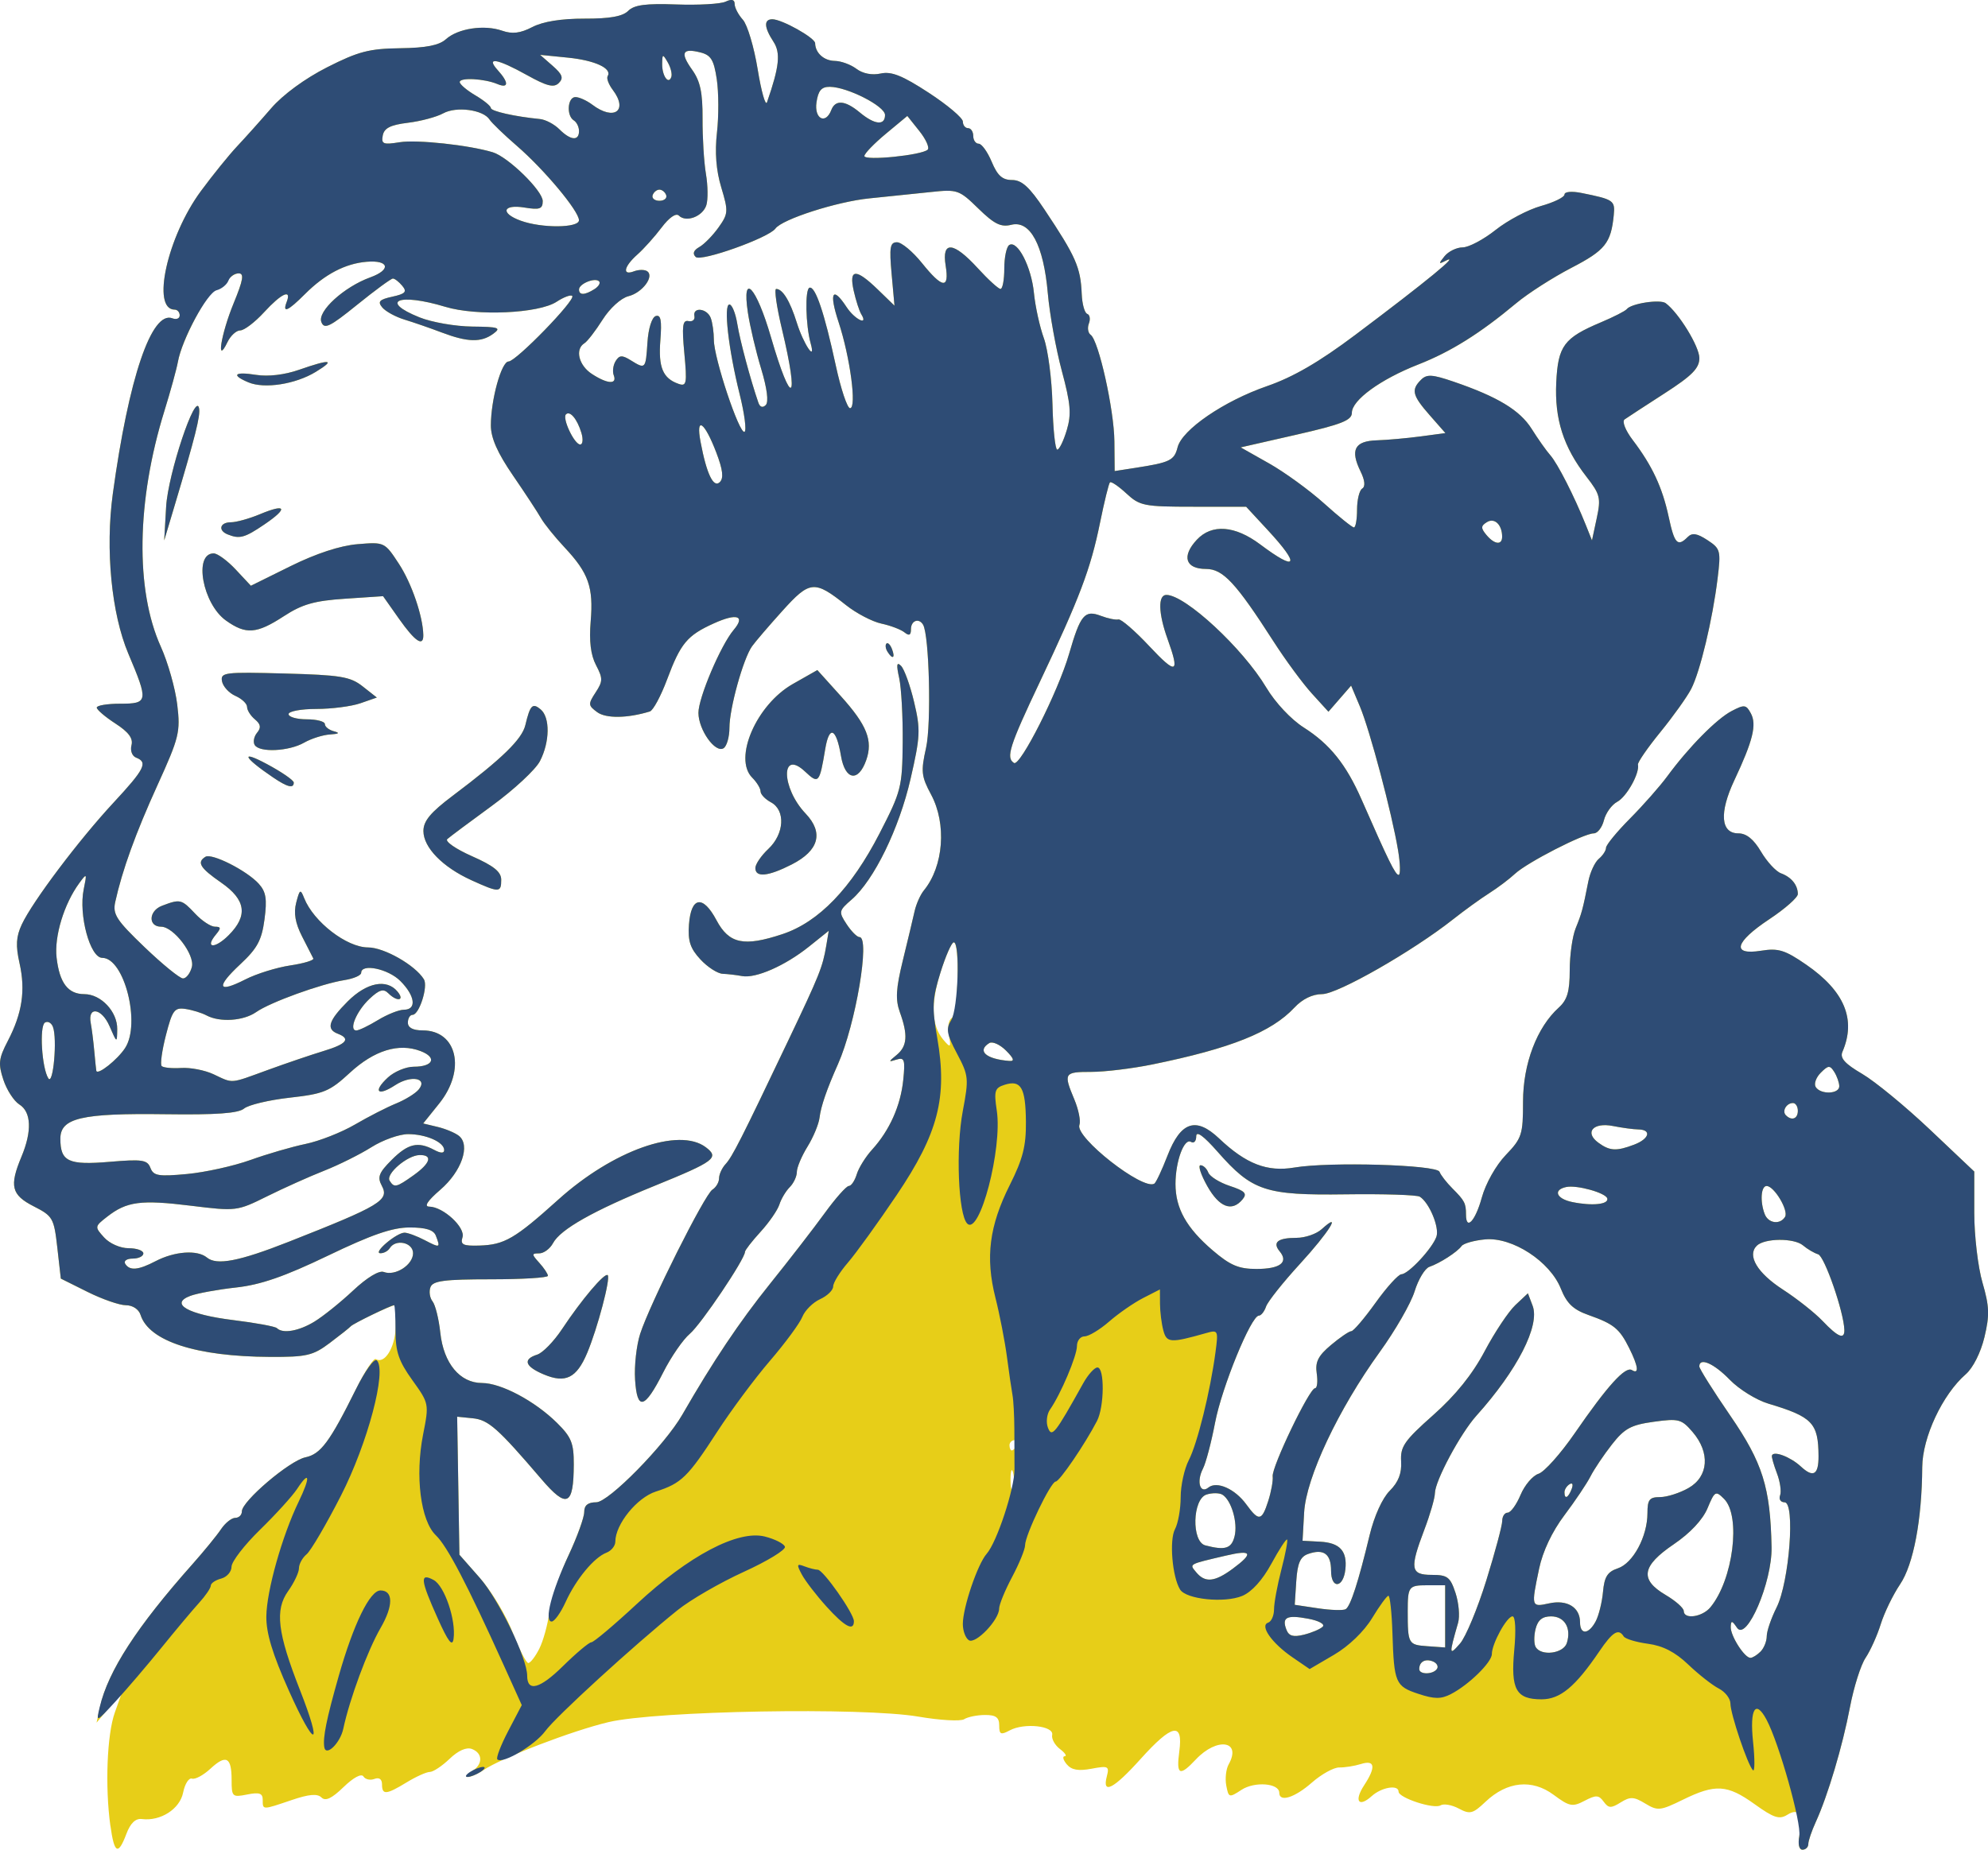
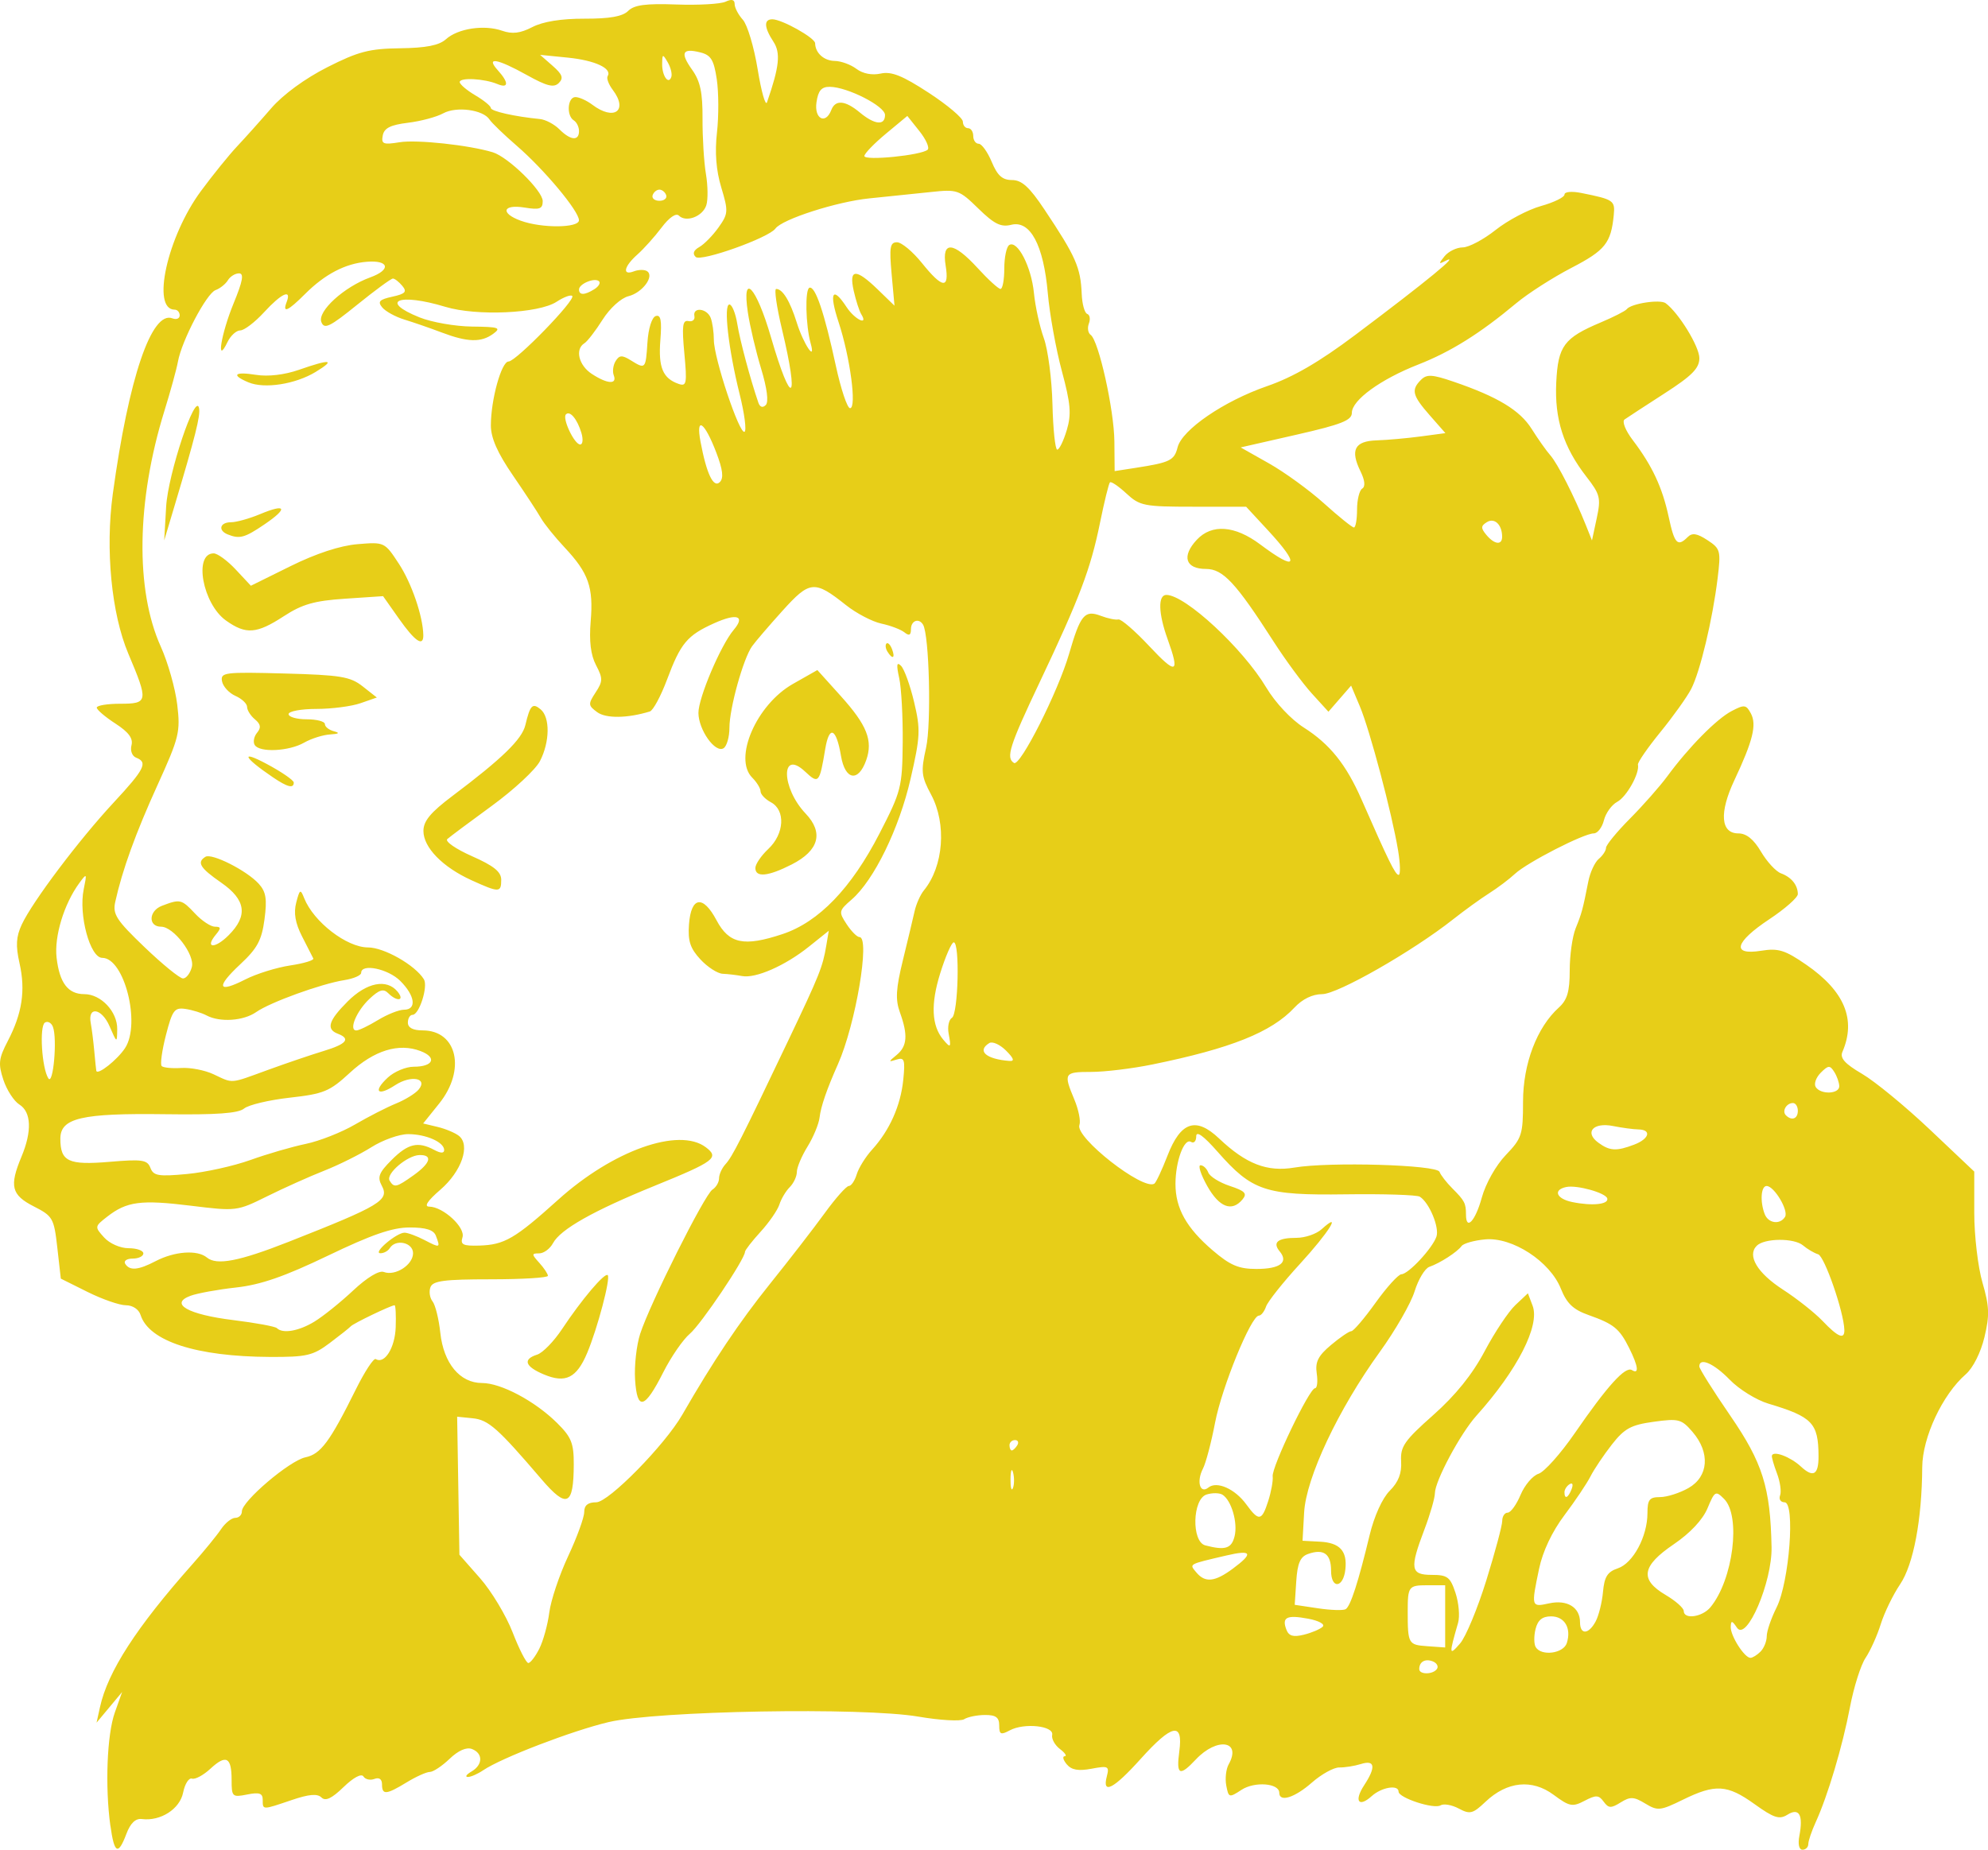
<svg xmlns="http://www.w3.org/2000/svg" version="1.1" id="svg7412" viewBox="0 0 383.302 356.72" height="100.674mm" width="108.176mm">
  <defs id="defs7414" />
  <g transform="translate(816.57,-21.07)" id="layer1">
    <g transform="translate(1342.857,725.714)" id="g7971">
      <path id="path7975" d="m -2138.15,-352.563 c -1.04,-7.588 -0.645,-17.588 0.862,-21.819 l 1.41,-3.959 -2.466,2.959 -2.466,2.959 0.661,-3 c 1.515,-6.878 7.035,-15.415 17.819,-27.554 2.225,-2.505 4.707,-5.542 5.516,-6.75 0.809,-1.208 2.046,-2.196 2.75,-2.196 0.704,0 1.277,-0.562 1.273,-1.25 -0.01,-1.953 9.194,-9.784 12.251,-10.424 2.951,-0.617 4.694,-2.967 9.726,-13.108 1.714,-3.455 3.439,-6.083 3.834,-5.839 1.693,1.046 3.705,-2.162 3.845,-6.129 0.083,-2.337 -0.015,-4.25 -0.216,-4.25 -0.664,0 -7.923,3.488 -8.434,4.053 -0.275,0.304 -2.118,1.767 -4.094,3.25 -3.21,2.409 -4.439,2.693 -11.5,2.662 -14.199,-0.063 -23.339,-3.029 -24.948,-8.097 -0.346,-1.09 -1.524,-1.868 -2.829,-1.868 -1.23,0 -4.556,-1.156 -7.391,-2.569 l -5.154,-2.569 -0.676,-5.98 c -0.643,-5.686 -0.866,-6.077 -4.542,-7.952 -4.318,-2.203 -4.739,-3.906 -2.365,-9.586 2.048,-4.9 1.898,-8.616 -0.406,-10.055 -1.048,-0.655 -2.437,-2.8 -3.087,-4.768 -1.022,-3.096 -0.908,-4.101 0.844,-7.463 2.782,-5.338 3.454,-9.762 2.276,-14.997 -0.77,-3.423 -0.671,-5.136 0.435,-7.5 2.068,-4.421 11.014,-16.3 17.688,-23.486 6.003,-6.464 6.668,-7.788 4.361,-8.674 -0.78,-0.299 -1.176,-1.35 -0.902,-2.396 0.346,-1.325 -0.547,-2.533 -3.098,-4.185 -1.972,-1.278 -3.591,-2.661 -3.598,-3.073 -0.01,-0.412 2.013,-0.75 4.488,-0.75 5.435,0 5.504,-0.416 1.602,-9.645 -3.258,-7.707 -4.462,-20.118 -2.993,-30.855 3.058,-22.343 7.478,-35.363 11.485,-33.826 0.773,0.297 1.406,0.041 1.406,-0.567 0,-0.609 -0.434,-1.107 -0.965,-1.107 -4.545,0 -1.431,-14.073 5.06,-22.869 2.286,-3.097 5.426,-6.981 6.98,-8.631 1.553,-1.65 4.508,-4.95 6.567,-7.334 2.276,-2.636 6.51,-5.736 10.801,-7.911 5.994,-3.038 8.111,-3.59 14.057,-3.666 4.999,-0.063 7.523,-0.56 8.829,-1.737 2.315,-2.086 7.367,-2.854 10.832,-1.646 1.971,0.687 3.503,0.502 5.84,-0.707 2.053,-1.062 5.593,-1.631 10.06,-1.617 4.856,0.015 7.34,-0.427 8.412,-1.498 1.155,-1.155 3.384,-1.452 9.274,-1.238 4.264,0.155 8.541,-0.088 9.504,-0.539 1.182,-0.555 1.75,-0.406 1.75,0.457 0,0.703 0.712,2.065 1.582,3.026 0.87,0.961 2.157,5.272 2.86,9.579 0.703,4.307 1.512,7.156 1.799,6.331 2.383,-6.869 2.661,-9.502 1.233,-11.682 -1.807,-2.759 -1.882,-4.318 -0.207,-4.318 1.835,0 8.232,3.581 8.25,4.619 0.033,1.883 1.7,3.383 3.794,3.413 1.205,0.018 3.082,0.705 4.171,1.529 1.224,0.925 3.008,1.271 4.669,0.906 2.078,-0.456 4.183,0.385 9.27,3.706 3.619,2.363 6.581,4.866 6.581,5.562 0,0.696 0.45,1.266 1,1.266 0.55,0 1,0.675 1,1.5 0,0.825 0.473,1.5 1.051,1.5 0.578,0 1.709,1.575 2.513,3.5 1.109,2.653 2.057,3.5 3.918,3.5 1.874,0 3.351,1.342 6.237,5.669 6.079,9.116 6.982,11.163 7.198,16.331 0.081,1.925 0.557,3.642 1.058,3.815 0.502,0.173 0.647,1.006 0.323,1.851 -0.324,0.845 -0.173,1.828 0.336,2.185 1.545,1.084 4.524,14.456 4.579,20.552 l 0.051,5.728 4.118,-0.639 c 6.556,-1.017 7.384,-1.424 8.016,-3.941 0.853,-3.398 8.921,-8.919 17.254,-11.805 5.036,-1.744 10.061,-4.662 16.986,-9.862 13.96,-10.483 20.599,-15.94 17.363,-14.273 -1.292,0.665 -1.309,0.537 -0.128,-0.919 0.755,-0.931 2.33,-1.696 3.5,-1.702 1.17,-0.005 4.024,-1.517 6.341,-3.36 2.317,-1.843 6.255,-3.922 8.75,-4.62 2.495,-0.699 4.536,-1.697 4.536,-2.22 0,-0.539 1.406,-0.667 3.25,-0.295 6.247,1.257 6.524,1.448 6.244,4.285 -0.531,5.377 -1.663,6.786 -8.145,10.147 -3.596,1.865 -8.391,4.938 -10.654,6.829 -6.995,5.844 -12.624,9.366 -18.903,11.827 -7.265,2.847 -12.792,6.868 -12.792,9.307 0,1.453 -2.004,2.244 -10.72,4.23 l -10.72,2.443 5.47,3.089 c 3.009,1.699 7.786,5.173 10.617,7.72 2.831,2.547 5.418,4.63 5.75,4.63 0.332,0 0.603,-1.548 0.603,-3.441 0,-1.893 0.448,-3.718 0.996,-4.057 0.638,-0.395 0.522,-1.584 -0.323,-3.309 -2.034,-4.151 -1.147,-5.854 3.119,-5.993 2.039,-0.066 5.854,-0.407 8.476,-0.757 l 4.769,-0.637 -3.019,-3.438 c -3.364,-3.831 -3.628,-4.903 -1.687,-6.843 1.109,-1.109 2.154,-1.05 6.25,0.35 8.529,2.917 12.822,5.513 15.09,9.124 1.209,1.925 2.824,4.21 3.59,5.077 1.412,1.599 4.647,7.953 6.834,13.423 l 1.2,3 0.916,-4.275 c 0.835,-3.899 0.661,-4.603 -1.979,-8 -4.437,-5.709 -6.17,-11.121 -5.825,-18.19 0.344,-7.054 1.477,-8.581 8.592,-11.582 2.475,-1.044 4.725,-2.191 5,-2.55 0.836,-1.091 6.433,-1.949 7.506,-1.151 2.524,1.878 6.494,8.353 6.494,10.592 0,1.961 -1.402,3.38 -6.736,6.817 -3.704,2.387 -7.16,4.641 -7.68,5.01 -0.532,0.378 0.16,2.123 1.587,4 3.728,4.904 5.695,9.11 6.911,14.78 1.121,5.225 1.712,5.855 3.666,3.901 0.865,-0.865 1.805,-0.719 3.804,0.591 2.519,1.651 2.62,2.03 1.963,7.399 -0.97,7.933 -3.37,17.977 -5.091,21.305 -0.8,1.547 -3.474,5.293 -5.943,8.323 -2.468,3.031 -4.414,5.852 -4.323,6.27 0.359,1.655 -2.171,6.196 -3.995,7.173 -1.063,0.569 -2.218,2.171 -2.567,3.561 -0.349,1.39 -1.229,2.526 -1.955,2.526 -1.916,0 -12.841,5.606 -15.19,7.795 -1.101,1.026 -3.34,2.713 -4.976,3.749 -1.636,1.036 -4.774,3.306 -6.974,5.044 -7.786,6.15 -22.248,14.413 -25.228,14.413 -1.859,0 -3.807,0.946 -5.348,2.597 -4.435,4.752 -12.247,7.877 -27.424,10.973 -3.85,0.785 -9.137,1.428 -11.75,1.429 -5.26,10e-4 -5.393,0.218 -3.26,5.323 0.82,1.961 1.259,4.168 0.977,4.904 -0.909,2.37 12.252,12.692 14.444,11.327 0.324,-0.202 1.466,-2.632 2.537,-5.401 2.542,-6.571 5.482,-7.552 9.948,-3.319 5.198,4.928 9.273,6.503 14.521,5.612 6.747,-1.145 27.499,-0.534 27.982,0.824 0.219,0.615 1.344,2.064 2.5,3.22 2.338,2.338 2.602,2.847 2.602,5.011 0,3.197 1.802,1.273 3.045,-3.25 0.748,-2.722 2.724,-6.232 4.63,-8.221 3.102,-3.238 3.325,-3.928 3.325,-10.283 0,-7.31 2.666,-14.332 6.892,-18.151 1.637,-1.48 2.108,-3.084 2.108,-7.185 0,-2.904 0.514,-6.547 1.141,-8.095 1.182,-2.916 1.378,-3.64 2.442,-9.033 0.349,-1.77 1.261,-3.737 2.026,-4.372 0.765,-0.635 1.391,-1.595 1.391,-2.132 0,-0.538 2.077,-3.07 4.615,-5.628 2.538,-2.557 5.773,-6.225 7.189,-8.15 4.144,-5.634 9.488,-11.056 12.407,-12.588 2.46,-1.291 2.805,-1.249 3.717,0.455 1.163,2.172 0.395,5.278 -3.183,12.882 -2.949,6.268 -2.649,10.252 0.772,10.252 1.554,0 2.95,1.127 4.364,3.524 1.143,1.938 2.875,3.818 3.849,4.177 2.01,0.742 3.232,2.242 3.254,3.996 0.01,0.658 -2.46,2.839 -5.485,4.847 -6.697,4.445 -7.372,7.011 -1.603,6.089 3.335,-0.533 4.591,-0.146 8.7,2.686 7.39,5.093 9.671,10.577 6.987,16.803 -0.521,1.208 0.447,2.293 3.801,4.258 2.475,1.45 8.351,6.282 13.058,10.738 l 8.557,8.1 0,7.987 c 0,4.393 0.714,10.443 1.587,13.445 1.33,4.574 1.39,6.278 0.372,10.522 -0.71,2.959 -2.206,5.926 -3.599,7.137 -4.487,3.902 -8.357,12.166 -8.392,17.926 -0.063,10.159 -1.688,18.751 -4.271,22.584 -1.365,2.025 -3.042,5.481 -3.727,7.681 -0.685,2.2 -2.002,5.125 -2.925,6.5 -0.923,1.375 -2.277,5.65 -3.009,9.5 -1.433,7.539 -4.273,17.082 -6.593,22.151 -0.793,1.733 -1.442,3.646 -1.442,4.25 0,0.604 -0.502,1.099 -1.117,1.099 -0.672,0 -0.912,-1.069 -0.603,-2.687 0.772,-4.039 -0.048,-5.475 -2.316,-4.059 -1.547,0.966 -2.606,0.623 -6.325,-2.047 -5.273,-3.787 -7.545,-3.927 -13.822,-0.85 -4.357,2.136 -4.861,2.187 -7.257,0.733 -2.197,-1.333 -2.893,-1.364 -4.744,-0.208 -1.853,1.157 -2.33,1.135 -3.274,-0.156 -0.948,-1.297 -1.471,-1.319 -3.685,-0.16 -2.331,1.221 -2.906,1.109 -5.968,-1.163 -4.159,-3.085 -8.973,-2.59 -13.127,1.35 -2.45,2.324 -2.992,2.461 -5.155,1.304 -1.329,-0.711 -2.912,-0.987 -3.518,-0.613 -1.268,0.784 -8.089,-1.447 -8.089,-2.646 0,-1.403 -3.278,-0.858 -5.177,0.861 -2.523,2.283 -3.452,0.948 -1.458,-2.094 2.312,-3.529 2.1,-4.945 -0.615,-4.097 -1.238,0.387 -3.116,0.686 -4.174,0.666 -1.058,-0.021 -3.436,1.291 -5.285,2.914 -3.335,2.928 -6.291,3.854 -6.291,1.97 0,-1.859 -4.748,-2.23 -7.283,-0.569 -2.382,1.561 -2.488,1.531 -2.937,-0.82 -0.256,-1.341 -0.049,-3.184 0.461,-4.095 2.561,-4.575 -2.244,-5.289 -6.329,-0.94 -3.149,3.352 -3.804,3.024 -3.185,-1.594 0.763,-5.691 -1.389,-5.259 -7.468,1.5 -5.204,5.786 -7.449,6.945 -6.512,3.36 0.515,-1.969 0.278,-2.087 -2.955,-1.481 -2.547,0.478 -3.862,0.241 -4.776,-0.86 -0.694,-0.836 -0.868,-1.534 -0.388,-1.551 0.48,-0.018 0.068,-0.642 -0.915,-1.388 -0.983,-0.746 -1.658,-1.969 -1.5,-2.718 0.371,-1.759 -5.372,-2.383 -8.166,-0.887 -1.75,0.937 -2.046,0.801 -2.046,-0.94 0,-1.557 -0.646,-2.032 -2.75,-2.02 -1.512,0.008 -3.316,0.375 -4.008,0.814 -0.692,0.439 -4.661,0.216 -8.821,-0.497 -10.753,-1.842 -50.471,-1.138 -59.75,1.059 -7.01,1.659 -20.631,6.89 -24.144,9.271 -1.085,0.736 -2.435,1.324 -3,1.307 -0.565,-0.017 -0.24,-0.489 0.723,-1.05 2.212,-1.288 2.257,-3.511 0.087,-4.344 -1.052,-0.404 -2.634,0.292 -4.305,1.893 -1.453,1.392 -3.169,2.531 -3.813,2.531 -0.644,0 -2.644,0.898 -4.445,1.996 -3.968,2.419 -4.774,2.486 -4.774,0.397 0,-1.002 -0.553,-1.395 -1.468,-1.044 -0.807,0.31 -1.758,0.094 -2.113,-0.48 -0.385,-0.622 -1.931,0.203 -3.831,2.045 -2.284,2.214 -3.492,2.782 -4.268,2.007 -0.775,-0.775 -2.399,-0.634 -5.736,0.499 -5.713,1.94 -5.585,1.941 -5.585,-0.045 0,-1.272 -0.651,-1.495 -3,-1.025 -2.865,0.573 -3,0.446 -3,-2.816 0,-4.411 -1.054,-4.966 -4.088,-2.154 -1.348,1.25 -2.946,2.109 -3.549,1.907 -0.604,-0.201 -1.373,1.009 -1.709,2.69 -0.636,3.18 -4.354,5.563 -7.964,5.106 -1.209,-0.153 -2.194,0.791 -2.969,2.844 -1.599,4.235 -2.342,3.857 -3.086,-1.567 z m 255.799,-30.256 c 0.304,-0.492 -0.075,-1.136 -0.843,-1.431 -1.466,-0.563 -2.592,0.086 -2.592,1.493 0,1.117 2.737,1.067 3.435,-0.062 z m -173.099,-3.855 c 0.763,-1.512 1.632,-4.661 1.93,-6.997 0.298,-2.336 1.935,-7.224 3.638,-10.862 1.702,-3.638 3.095,-7.464 3.095,-8.503 0,-1.309 0.713,-1.888 2.324,-1.888 2.378,0 13.219,-11.036 16.581,-16.881 5.932,-10.31 11.023,-17.91 16.893,-25.216 3.713,-4.621 8.466,-10.765 10.562,-13.653 2.096,-2.888 4.192,-5.25 4.658,-5.25 0.466,0 1.153,-1.012 1.527,-2.25 0.374,-1.238 1.703,-3.375 2.953,-4.75 3.386,-3.723 5.514,-8.488 6.019,-13.477 0.392,-3.87 0.225,-4.377 -1.283,-3.904 -1.628,0.511 -1.627,0.456 0.017,-0.898 2.032,-1.675 2.197,-3.843 0.622,-8.198 -0.895,-2.475 -0.777,-4.554 0.573,-10.071 0.935,-3.824 1.952,-8.077 2.258,-9.452 0.307,-1.375 1.11,-3.175 1.785,-4 3.807,-4.651 4.426,-12.823 1.398,-18.472 -1.893,-3.531 -1.994,-4.473 -0.974,-9.032 1.038,-4.637 0.62,-21.754 -0.58,-23.747 -0.814,-1.353 -2.333,-0.785 -2.333,0.872 0,1.168 -0.35,1.341 -1.25,0.615 -0.688,-0.554 -2.689,-1.315 -4.448,-1.691 -1.759,-0.376 -4.836,-1.985 -6.838,-3.576 -6.076,-4.829 -6.958,-4.749 -12.243,1.11 -2.597,2.879 -5.235,5.957 -5.862,6.84 -1.698,2.39 -4.359,11.974 -4.359,15.701 0,1.793 -0.512,3.576 -1.137,3.962 -1.599,0.988 -4.814,-3.533 -4.841,-6.807 -0.024,-2.889 4.307,-13.088 6.808,-16.033 2.288,-2.695 0.62,-3.25 -3.79,-1.262 -5.192,2.341 -6.448,3.844 -9.061,10.837 -1.196,3.2 -2.692,5.978 -3.326,6.172 -4.314,1.323 -8.448,1.379 -10.145,0.138 -1.76,-1.287 -1.782,-1.56 -0.315,-3.8 1.415,-2.159 1.423,-2.715 0.083,-5.273 -1.024,-1.954 -1.349,-4.632 -1.028,-8.458 0.553,-6.591 -0.409,-9.309 -5.043,-14.254 -1.884,-2.011 -3.938,-4.563 -4.565,-5.673 -0.627,-1.109 -3.052,-4.803 -5.389,-8.208 -2.978,-4.339 -4.25,-7.222 -4.25,-9.635 0,-4.962 2.038,-12.329 3.411,-12.329 1.432,0 13.007,-11.916 12.28,-12.642 -0.285,-0.285 -1.646,0.222 -3.026,1.126 -3.448,2.259 -15.42,2.799 -21.455,0.968 -8.961,-2.719 -12.836,-1.126 -4.961,2.04 2.337,0.94 6.9,1.737 10.138,1.771 5.168,0.055 5.664,0.226 4.059,1.4 -2.331,1.704 -4.932,1.634 -9.947,-0.267 -2.2,-0.834 -5.414,-1.947 -7.142,-2.473 -1.728,-0.526 -3.662,-1.583 -4.298,-2.349 -0.935,-1.126 -0.564,-1.523 1.94,-2.073 2.522,-0.554 2.879,-0.941 1.925,-2.09 -0.644,-0.776 -1.459,-1.41 -1.812,-1.41 -0.353,0 -3.453,2.274 -6.888,5.054 -5.314,4.3 -6.345,4.796 -6.909,3.327 -0.791,-2.061 4.382,-6.78 9.436,-8.608 4.071,-1.472 3.639,-3.364 -0.688,-3.008 -4.132,0.339 -8.072,2.398 -11.881,6.207 -3.343,3.343 -4.419,3.807 -3.545,1.529 0.986,-2.568 -1.012,-1.653 -4.364,2 -1.767,1.925 -3.832,3.5 -4.59,3.5 -0.758,0 -1.866,1.012 -2.463,2.25 -2.243,4.651 -1.26,-1.539 1.192,-7.5 1.765,-4.292 2.025,-5.75 1.026,-5.75 -0.736,0 -1.699,0.596 -2.138,1.325 -0.44,0.729 -1.514,1.587 -2.386,1.906 -1.738,0.636 -6.529,9.761 -7.253,13.814 -0.25,1.4 -1.424,5.675 -2.61,9.5 -5.374,17.337 -5.633,34.5 -0.684,45.455 1.366,3.024 2.79,8.049 3.163,11.165 0.633,5.279 0.374,6.337 -3.793,15.5 -4.232,9.304 -6.804,16.413 -8.161,22.56 -0.523,2.371 0.214,3.509 5.661,8.728 3.445,3.301 6.773,6.012 7.396,6.024 0.623,0.012 1.396,-0.982 1.716,-2.208 0.614,-2.347 -3.525,-7.77 -5.93,-7.77 -2.535,0 -2.411,-3.053 0.164,-4.032 3.532,-1.343 3.768,-1.286 6.416,1.532 1.292,1.375 3,2.5 3.797,2.5 1.184,0 1.217,0.278 0.183,1.524 -2.224,2.68 -0.198,2.785 2.459,0.127 3.773,-3.773 3.338,-6.841 -1.439,-10.152 -4.082,-2.829 -4.747,-3.92 -3.034,-4.979 1.229,-0.76 7.985,2.658 10.288,5.205 1.398,1.546 1.621,2.938 1.101,6.856 -0.535,4.03 -1.378,5.594 -4.67,8.667 -4.772,4.455 -4.366,5.648 0.992,2.915 2.129,-1.086 6.017,-2.296 8.64,-2.69 2.623,-0.393 4.626,-0.999 4.45,-1.345 -0.176,-0.346 -1.156,-2.27 -2.178,-4.274 -1.301,-2.55 -1.636,-4.502 -1.116,-6.5 0.674,-2.593 0.815,-2.672 1.536,-0.856 1.811,4.566 8.204,9.5 12.309,9.5 3.096,0 9.085,3.414 10.769,6.139 0.849,1.373 -0.898,6.861 -2.184,6.861 -0.496,0 -0.902,0.675 -0.902,1.5 0,0.982 0.983,1.5 2.845,1.5 6.667,0 8.394,7.63 3.192,14.104 l -3.09,3.845 2.776,0.664 c 1.527,0.365 3.378,1.139 4.113,1.72 2.271,1.795 0.526,6.863 -3.582,10.403 -2.452,2.112 -3.194,3.24 -2.139,3.25 2.688,0.025 7.018,4.021 6.415,5.92 -0.448,1.411 0.106,1.685 3.215,1.592 4.874,-0.146 6.857,-1.297 15.246,-8.852 10.55,-9.502 23.279,-14.024 28.456,-10.109 2.658,2.01 1.718,2.719 -9.877,7.436 -11.814,4.807 -18.156,8.388 -19.586,11.059 -0.58,1.083 -1.782,1.969 -2.673,1.969 -1.48,0 -1.477,0.158 0.035,1.829 0.91,1.006 1.655,2.131 1.655,2.5 0,0.369 -4.964,0.671 -11.031,0.671 -8.924,0 -11.142,0.289 -11.612,1.513 -0.319,0.832 -0.139,2.07 0.401,2.75 0.54,0.68 1.213,3.403 1.496,6.05 0.63,5.889 3.781,9.688 8.035,9.688 3.668,0 10.191,3.468 14.462,7.689 2.776,2.744 3.248,3.912 3.235,8.011 -0.025,8 -1.323,8.59 -6.241,2.837 -8.414,-9.839 -10.21,-11.431 -13.243,-11.736 l -3,-0.302 0.218,13.311 0.218,13.311 3.983,4.525 c 2.191,2.489 5.015,7.186 6.277,10.439 1.261,3.253 2.622,5.914 3.023,5.914 0.401,0 1.354,-1.238 2.117,-2.75 z m 18.471,-51.936 c -0.169,-2.648 0.273,-6.607 0.981,-8.799 1.874,-5.797 12.434,-26.876 13.933,-27.815 0.703,-0.44 1.278,-1.42 1.278,-2.179 0,-0.758 0.562,-1.989 1.25,-2.735 1.307,-1.418 3.02,-4.794 12.067,-23.787 6.068,-12.739 6.663,-14.224 7.357,-18.359 l 0.48,-2.859 -3.827,3.064 c -4.596,3.679 -10.25,6.165 -12.897,5.669 -1.062,-0.199 -2.74,-0.396 -3.728,-0.438 -0.989,-0.042 -2.923,-1.29 -4.298,-2.774 -1.968,-2.123 -2.437,-3.559 -2.202,-6.741 0.396,-5.38 2.691,-5.739 5.298,-0.829 2.422,4.563 5.277,5.167 12.724,2.693 7.003,-2.326 13.274,-8.832 18.724,-19.426 4.172,-8.109 4.377,-8.914 4.462,-17.5 0.049,-4.95 -0.257,-10.561 -0.679,-12.469 -0.571,-2.577 -0.478,-3.178 0.36,-2.34 0.621,0.621 1.753,3.757 2.515,6.969 1.264,5.325 1.204,6.633 -0.683,14.84 -2.209,9.609 -7.051,19.527 -11.354,23.259 -2.496,2.165 -2.537,2.362 -0.972,4.75 0.898,1.37 2.012,2.491 2.476,2.491 2.112,0 -0.735,16.842 -4.142,24.5 -2.158,4.85 -3.3,8.162 -3.549,10.29 -0.147,1.26 -1.194,3.788 -2.325,5.618 -1.131,1.83 -2.057,4.03 -2.057,4.889 0,0.858 -0.616,2.176 -1.368,2.929 -0.752,0.752 -1.65,2.257 -1.995,3.343 -0.345,1.086 -1.979,3.455 -3.632,5.265 -1.653,1.81 -3.005,3.551 -3.005,3.87 0,1.387 -8.476,13.98 -10.632,15.796 -1.306,1.1 -3.61,4.443 -5.121,7.43 -3.611,7.138 -5.048,7.504 -5.439,1.385 z m -17.557,-0.957 c -3.682,-1.544 -4.157,-2.935 -1.313,-3.838 1.065,-0.338 3.223,-2.557 4.795,-4.93 3.751,-5.662 8.234,-10.957 8.8,-10.392 0.589,0.589 -1.969,10.279 -3.964,15.015 -2.031,4.821 -4.167,5.885 -8.318,4.144 z m -13.994,-95.328 c -5.557,-2.523 -9.256,-6.315 -9.256,-9.49 0,-1.931 1.37,-3.581 5.643,-6.795 9.534,-7.172 13.357,-10.889 14.008,-13.623 0.923,-3.87 1.378,-4.342 2.938,-3.048 1.855,1.539 1.796,6.282 -0.125,9.995 -0.845,1.633 -5.007,5.503 -9.25,8.599 -4.243,3.096 -8.118,5.989 -8.612,6.428 -0.494,0.44 1.644,1.923 4.75,3.297 4.221,1.867 5.647,3.017 5.647,4.553 0,2.508 -0.392,2.514 -5.744,0.085 z m 54.744,-2.355 c 0,-0.729 1.125,-2.383 2.5,-3.674 3.096,-2.909 3.35,-7.475 0.5,-9 -1.1,-0.589 -2,-1.537 -2,-2.107 0,-0.57 -0.721,-1.757 -1.603,-2.639 -3.697,-3.697 0.805,-14.084 7.834,-18.072 l 4.723,-2.68 4.504,4.999 c 5.068,5.625 6.247,8.593 4.915,12.379 -1.515,4.307 -4.069,3.875 -4.863,-0.821 -0.911,-5.395 -2.264,-5.99 -3.038,-1.338 -1.101,6.616 -1.276,6.812 -3.893,4.352 -4.715,-4.429 -4.606,3.145 0.117,8.11 3.506,3.686 2.567,7.13 -2.672,9.803 -4.567,2.33 -7.024,2.57 -7.024,0.686 z m -93,-17.474 c -5.691,-3.857 -6.413,-5.365 -1.25,-2.61 2.888,1.541 5.25,3.164 5.25,3.606 0,1.197 -1.209,0.896 -4,-0.996 z m -3.527,-6.244 c -0.355,-0.574 -0.151,-1.639 0.453,-2.367 0.816,-0.984 0.71,-1.646 -0.414,-2.579 -0.832,-0.69 -1.512,-1.768 -1.512,-2.396 0,-0.627 -1.01,-1.585 -2.244,-2.128 -1.234,-0.543 -2.4,-1.812 -2.589,-2.821 -0.322,-1.712 0.474,-1.811 12.023,-1.5 10.845,0.292 12.704,0.598 15.097,2.483 l 2.729,2.15 -3.156,1.1 c -1.736,0.605 -5.564,1.1 -8.507,1.1 -2.943,0 -5.351,0.45 -5.351,1 0,0.55 1.575,1 3.5,1 1.925,0 3.5,0.417 3.5,0.927 0,0.51 0.787,1.132 1.75,1.384 1.208,0.316 0.975,0.504 -0.75,0.609 -1.375,0.083 -3.625,0.795 -5,1.581 -2.938,1.68 -8.603,1.951 -9.527,0.456 z m 121.986,-18.023 c -0.363,-0.587 -0.445,-1.281 -0.183,-1.543 0.262,-0.262 0.743,0.218 1.069,1.067 0.676,1.762 0.1,2.072 -0.886,0.477 z m -94.157,-6.308 -3.083,-4.374 -7.359,0.493 c -5.903,0.396 -8.234,1.063 -11.781,3.374 -5.248,3.419 -7.299,3.572 -11.149,0.831 -4.502,-3.206 -6.287,-12.95 -2.373,-12.95 0.738,0 2.655,1.404 4.259,3.121 l 2.917,3.121 7.672,-3.792 c 4.912,-2.428 9.549,-3.947 12.889,-4.224 5.194,-0.431 5.229,-0.414 7.985,3.796 2.448,3.738 4.627,10.107 4.698,13.729 0.046,2.346 -1.588,1.254 -4.674,-3.124 z m -44.909,-21.626 c 0.363,-6.33 5.698,-22.301 6.346,-19 0.285,1.453 -0.701,5.378 -4.775,19 l -1.944,6.5 0.373,-6.5 z m 11.857,5.338 c -1.909,-0.77 -1.488,-2.338 0.628,-2.338 1.033,0 3.556,-0.701 5.608,-1.559 5.072,-2.119 5.485,-1.173 0.86,1.97 -3.825,2.599 -4.783,2.86 -7.096,1.927 z m 4,-29.324 c -3.402,-1.436 -2.701,-2.11 1.5,-1.441 2.31,0.367 5.478,-0.006 8.25,-0.974 6.08,-2.122 7.155,-1.991 3.244,0.394 -3.921,2.391 -9.911,3.322 -12.994,2.021 z m 291.55,244.786 c 0.66,-0.66 1.2,-1.996 1.2,-2.969 0,-0.973 0.854,-3.471 1.898,-5.55 2.459,-4.899 3.626,-20.281 1.539,-20.281 -0.756,0 -1.145,-0.597 -0.865,-1.328 0.28,-0.73 0.01,-2.643 -0.602,-4.25 -0.611,-1.607 -1.05,-3.147 -0.975,-3.422 0.274,-1.009 3.562,0.227 5.579,2.096 2.405,2.229 3.431,1.624 3.412,-2.012 -0.034,-6.375 -1.171,-7.564 -9.676,-10.11 -2.304,-0.69 -5.655,-2.766 -7.446,-4.614 -3.051,-3.148 -5.864,-4.376 -5.864,-2.56 0,0.44 2.677,4.698 5.949,9.462 6.27,9.129 7.755,13.854 7.98,25.395 0.132,6.737 -4.81,18.261 -6.662,15.535 -0.966,-1.422 -1.159,-1.448 -1.209,-0.165 -0.066,1.708 2.646,5.973 3.798,5.973 0.409,0 1.283,-0.54 1.943,-1.2 z m -52.87,-13.73 c 1.689,-5.435 3.07,-10.599 3.07,-11.476 0,-0.877 0.473,-1.594 1.051,-1.594 0.578,0 1.695,-1.542 2.483,-3.427 0.788,-1.885 2.348,-3.718 3.468,-4.073 1.12,-0.355 4.261,-3.876 6.981,-7.823 6.289,-9.127 9.755,-12.956 11.018,-12.175 1.431,0.884 1.232,-0.725 -0.523,-4.242 -1.878,-3.765 -2.957,-4.643 -7.833,-6.37 -2.964,-1.05 -4.198,-2.227 -5.346,-5.097 -2.106,-5.263 -9.364,-9.981 -14.604,-9.493 -2.128,0.198 -4.167,0.775 -4.532,1.281 -0.832,1.153 -4.167,3.306 -6.215,4.014 -0.853,0.295 -2.132,2.419 -2.841,4.721 -0.71,2.302 -3.731,7.56 -6.713,11.685 -7.999,11.064 -14.213,24.251 -14.589,30.959 l -0.306,5.459 3.373,0.18 c 3.812,0.204 5.265,1.787 4.886,5.325 -0.389,3.64 -2.759,3.87 -2.759,0.267 0,-3.258 -1.435,-4.293 -4.457,-3.216 -1.485,0.529 -2.029,1.797 -2.254,5.247 l -0.297,4.55 4.501,0.675 c 2.476,0.371 4.873,0.445 5.328,0.164 0.934,-0.577 2.442,-5.243 4.612,-14.272 0.879,-3.659 2.453,-7.134 3.875,-8.555 1.68,-1.68 2.336,-3.371 2.2,-5.666 -0.17,-2.863 0.605,-3.982 6.197,-8.945 4.311,-3.825 7.537,-7.833 9.908,-12.308 1.933,-3.65 4.601,-7.655 5.928,-8.902 l 2.412,-2.266 0.91,2.402 c 1.449,3.823 -2.945,12.419 -10.842,21.207 -3.08,3.428 -7.969,12.556 -7.999,14.934 -0.012,0.957 -0.921,4.107 -2.021,7 -2.884,7.587 -2.693,8.761 1.422,8.761 3.022,0 3.557,0.408 4.572,3.484 0.632,1.916 0.857,4.504 0.498,5.75 -1.781,6.192 -1.756,6.447 0.384,3.992 1.091,-1.251 3.364,-6.721 5.053,-12.156 z m 15.525,12.071 c 0.913,-2.877 -0.427,-5.141 -3.043,-5.141 -1.683,0 -2.552,0.711 -2.987,2.443 -0.337,1.344 -0.319,2.919 0.04,3.5 1.105,1.788 5.348,1.22 5.99,-0.802 z m -23.455,-5.141 0,-5.999 -3.5,0 c -3.534,0 -3.722,0.252 -3.722,5 0,6.29 0.111,6.492 3.724,6.749 l 3.498,0.249 0,-5.999 z m -23.62,2 c 0.497,-0.485 -0.722,-1.16 -2.797,-1.549 -4.14,-0.777 -5.118,-0.284 -4.198,2.113 0.473,1.233 1.324,1.479 3.373,0.972 1.507,-0.372 3.137,-1.064 3.621,-1.536 z m 52.635,-1.027 c 0.597,-1.116 1.234,-3.685 1.416,-5.71 0.261,-2.903 0.866,-3.86 2.861,-4.526 2.934,-0.978 5.708,-6.147 5.708,-10.637 0,-2.611 0.381,-3.099 2.419,-3.099 1.33,0 3.803,-0.787 5.494,-1.75 3.881,-2.209 4.216,-6.826 0.785,-10.815 -2.135,-2.483 -2.679,-2.625 -7.489,-1.963 -4.378,0.602 -5.634,1.284 -8.053,4.371 -1.576,2.012 -3.438,4.783 -4.136,6.158 -0.699,1.375 -2.964,4.75 -5.034,7.5 -2.373,3.152 -4.174,6.958 -4.875,10.299 -1.55,7.394 -1.533,7.452 1.93,6.692 3.466,-0.761 5.959,0.758 5.959,3.631 0,2.478 1.653,2.395 3.015,-0.151 z m 22.123,-2.722 c 4.386,-5.301 5.939,-17.6 2.639,-20.901 -1.631,-1.631 -1.802,-1.535 -3.196,1.802 -0.925,2.214 -3.343,4.795 -6.501,6.937 -6.193,4.202 -6.614,6.809 -1.58,9.779 1.925,1.136 3.5,2.53 3.5,3.099 0,1.678 3.568,1.181 5.138,-0.716 z m -92.098,-7.438 c 4.068,-3.008 3.711,-3.71 -1.29,-2.537 -7.358,1.726 -7.11,1.586 -5.74,3.237 1.702,2.051 3.56,1.866 7.031,-0.7 z m 0.353,-6.243 c 0.658,-2.622 -0.607,-6.965 -2.341,-8.037 -0.589,-0.364 -1.967,-0.377 -3.062,-0.03 -2.73,0.866 -2.933,9.104 -0.241,9.808 3.829,1.001 5.05,0.624 5.643,-1.741 z m 6.491,-6.819 c 0.572,-1.788 0.958,-3.925 0.858,-4.75 -0.216,-1.79 7.087,-17 8.163,-17 0.412,0 0.561,-1.276 0.333,-2.836 -0.328,-2.235 0.255,-3.4 2.75,-5.5 1.741,-1.465 3.503,-2.664 3.915,-2.664 0.412,0 2.515,-2.465 4.673,-5.478 2.159,-3.013 4.403,-5.488 4.988,-5.5 1.346,-0.027 5.949,-4.967 6.747,-7.241 0.621,-1.77 -1.382,-6.589 -3.208,-7.718 -0.566,-0.35 -7.006,-0.554 -14.311,-0.454 -15.482,0.212 -17.994,-0.624 -24.67,-8.208 -2.709,-3.078 -4.122,-4.1 -4.122,-2.983 0,0.935 -0.451,1.421 -1.002,1.081 -1.319,-0.815 -2.998,3.729 -2.998,8.116 0,4.695 2.112,8.47 7.154,12.785 3.402,2.912 5.02,3.6 8.467,3.6 4.547,0 6.228,-1.272 4.474,-3.386 -1.451,-1.748 -0.376,-2.614 3.243,-2.614 1.653,0 3.828,-0.745 4.833,-1.655 4.089,-3.7 1.421,0.578 -4.149,6.655 -3.277,3.575 -6.228,7.287 -6.557,8.25 -0.33,0.963 -0.952,1.75 -1.384,1.75 -1.494,0 -7.146,13.82 -8.45,20.66 -0.72,3.779 -1.771,7.763 -2.335,8.855 -1.281,2.478 -0.569,4.944 1.051,3.642 1.626,-1.307 5.12,0.245 7.304,3.243 2.422,3.325 2.99,3.238 4.232,-0.65 z m -11.764,-60.75 c -1.236,-2.2 -1.817,-4 -1.291,-4 0.526,0 1.199,0.63 1.494,1.399 0.295,0.77 2.164,1.936 4.153,2.593 2.944,0.972 3.398,1.455 2.447,2.601 -2.043,2.462 -4.485,1.531 -6.803,-2.593 z m 70.261,58.448 c 0.341,-0.89 0.174,-1.291 -0.393,-0.941 -0.544,0.336 -0.989,1.034 -0.989,1.552 0,1.438 0.717,1.121 1.382,-0.611 z m -107.689,-3.179 c -0.254,-0.973 -0.478,-0.419 -0.498,1.231 -0.02,1.65 0.187,2.446 0.461,1.769 0.274,-0.677 0.291,-2.027 0.037,-3 z m 0.807,-5.269 c 0.34,-0.55 0.141,-1 -0.441,-1 -0.582,0 -1.059,0.45 -1.059,1 0,0.55 0.198,1 0.441,1 0.242,0 0.719,-0.45 1.059,-1 z m 159.465,-22.25 c -0.097,-3.457 -3.82,-14.197 -5.052,-14.576 -0.777,-0.239 -2.088,-1.009 -2.913,-1.712 -1.719,-1.463 -7.445,-1.418 -8.933,0.071 -1.891,1.891 0.115,5.247 5.042,8.44 2.713,1.758 6.162,4.487 7.663,6.064 2.979,3.129 4.248,3.648 4.194,1.713 z m -294.984,-1.592 c 1.666,-1.013 5.023,-3.711 7.459,-5.994 2.683,-2.515 5.016,-3.926 5.916,-3.581 2.201,0.845 5.644,-1.363 5.644,-3.618 0,-2.089 -3.36,-2.81 -4.5,-0.965 -0.34,0.55 -1.154,0.985 -1.809,0.967 -1.504,-0.042 3.126,-3.969 4.67,-3.961 0.626,0.003 2.377,0.652 3.889,1.441 2.969,1.549 3.056,1.513 2.143,-0.865 -0.427,-1.114 -1.921,-1.582 -5.051,-1.582 -3.327,0 -7.286,1.366 -15.748,5.434 -8.361,4.019 -12.968,5.618 -17.699,6.14 -3.517,0.388 -7.485,1.111 -8.818,1.607 -4.128,1.536 -0.479,3.606 8.253,4.681 4.306,0.53 8.094,1.228 8.417,1.551 1.117,1.117 4.218,0.579 7.235,-1.255 z m -30.633,-11.655 c 3.685,-1.922 8.066,-2.233 9.909,-0.704 1.881,1.561 6.203,0.73 15.743,-3.028 17.771,-7 19.47,-8.024 17.967,-10.832 -0.885,-1.654 -0.56,-2.499 1.906,-4.966 3.158,-3.158 5.068,-3.61 8.192,-1.938 1.266,0.678 1.934,0.69 1.934,0.035 0,-1.523 -3.505,-3.07 -6.954,-3.07 -1.697,0 -4.881,1.133 -7.074,2.518 -2.194,1.385 -6.293,3.426 -9.11,4.537 -2.817,1.11 -7.761,3.328 -10.988,4.929 -5.812,2.884 -5.949,2.901 -14.729,1.82 -9.625,-1.185 -12.335,-0.829 -16.118,2.117 -2.433,1.894 -2.443,1.961 -0.595,4.003 1.063,1.175 3.114,2.077 4.724,2.077 1.565,0 2.845,0.45 2.845,1 0,0.55 -0.927,1 -2.059,1 -1.133,0 -1.781,0.45 -1.441,1 0.855,1.384 2.511,1.243 5.848,-0.498 z m 314.179,-8.546 c 0.743,-1.203 -2.09,-5.956 -3.55,-5.956 -1.093,0 -1.298,3 -0.37,5.418 0.689,1.794 2.952,2.105 3.92,0.538 z m -34.273,-3.556 c -0.295,-1.081 -5.86,-2.633 -7.907,-2.205 -2.605,0.545 -1.92,2.27 1.152,2.902 3.841,0.791 7.069,0.458 6.755,-0.698 z m -230.159,-4.468 c 3.278,-2.334 3.756,-3.948 1.154,-3.899 -2.352,0.045 -6.563,3.651 -5.767,4.939 0.876,1.417 1.294,1.323 4.613,-1.04 z m -31.451,-2.945 c 3.22,-1.159 8.014,-2.555 10.652,-3.101 2.639,-0.546 6.914,-2.229 9.5,-3.739 2.586,-1.51 6.15,-3.334 7.919,-4.054 1.769,-0.72 3.732,-1.93 4.363,-2.689 1.847,-2.225 -1.477,-2.845 -4.53,-0.845 -3.387,2.219 -4.335,1.25 -1.427,-1.459 1.24,-1.155 3.493,-2.101 5.007,-2.101 3.79,0 4.562,-1.786 1.307,-3.024 -4.201,-1.597 -8.925,-0.141 -13.629,4.201 -3.892,3.593 -5.008,4.055 -11.574,4.791 -3.997,0.448 -7.962,1.391 -8.81,2.095 -1.114,0.924 -5.334,1.229 -15.177,1.095 -16.175,-0.22 -20.247,0.729 -20.247,4.719 0,4.414 1.54,5.136 9.514,4.462 6.279,-0.531 7.254,-0.386 7.851,1.17 0.589,1.536 1.542,1.695 7.053,1.181 3.505,-0.327 9.007,-1.544 12.227,-2.703 z m 266.79,-2.962 c 2.93,-1.114 3.422,-2.885 0.815,-2.933 -0.963,-0.018 -3.159,-0.314 -4.882,-0.658 -3.826,-0.765 -5.568,1.216 -2.83,3.218 2.194,1.604 3.476,1.674 6.897,0.373 z m 31.565,-6.525 c 0,-0.825 -0.423,-1.5 -0.941,-1.5 -1.261,0 -2.164,1.562 -1.365,2.361 1.126,1.126 2.306,0.686 2.306,-0.861 z m 7.985,-4.75 c -0.01,-0.688 -0.442,-1.925 -0.964,-2.75 -0.834,-1.319 -1.148,-1.301 -2.603,0.154 -0.91,0.91 -1.35,2.147 -0.977,2.75 0.932,1.508 4.563,1.385 4.544,-0.154 z m -344.418,-11.436 c -0.304,-0.792 -0.998,-1.166 -1.541,-0.83 -1.104,0.683 -0.607,8.8 0.659,10.757 0.939,1.451 1.749,-7.667 0.881,-9.927 z m 41.412,8.314 c 3.587,-1.305 8.434,-2.952 10.771,-3.66 4.442,-1.346 5.279,-2.358 2.75,-3.329 -2.31,-0.886 -1.81,-2.528 1.9,-6.238 3.658,-3.658 7.509,-4.42 9.6,-1.9 1.469,1.77 -0.061,2.039 -1.787,0.313 -0.916,-0.916 -1.739,-0.668 -3.606,1.086 -2.517,2.364 -4.071,6.101 -2.538,6.101 0.485,0 2.356,-0.898 4.156,-1.996 1.801,-1.098 4.062,-1.998 5.024,-2 2.501,-0.005 2.16,-2.684 -0.705,-5.549 -2.349,-2.349 -7.545,-3.426 -7.545,-1.564 0,0.49 -1.462,1.122 -3.25,1.405 -4.447,0.703 -14.298,4.274 -16.987,6.158 -2.452,1.718 -6.995,2.025 -9.578,0.649 -0.926,-0.494 -2.754,-1.056 -4.062,-1.25 -2.122,-0.314 -2.527,0.229 -3.768,5.047 -0.765,2.969 -1.133,5.656 -0.819,5.97 0.314,0.314 2.01,0.479 3.768,0.367 1.758,-0.113 4.546,0.427 6.196,1.198 3.915,1.831 3.044,1.898 10.479,-0.807 z m -27.504,-4.229 c 3.069,-4.684 -0.147,-17.398 -4.401,-17.398 -2.347,0 -4.588,-8.276 -3.576,-13.206 0.645,-3.145 0.607,-3.2 -0.854,-1.206 -2.94,4.012 -4.846,10.275 -4.373,14.37 0.565,4.889 2.201,7.042 5.352,7.042 3.209,0 6.386,3.383 6.338,6.75 -0.039,2.742 -0.043,2.741 -1.488,-0.587 -1.51,-3.477 -4.248,-3.898 -3.612,-0.555 0.198,1.041 0.503,3.467 0.678,5.392 0.175,1.925 0.35,3.628 0.39,3.785 0.231,0.912 4.059,-2.115 5.547,-4.387 z m 169.848,0.48 c -1.167,-1.167 -2.617,-1.815 -3.222,-1.441 -2.429,1.501 -0.644,3.091 3.871,3.446 1.057,0.083 0.875,-0.482 -0.649,-2.005 z m -11.056,-3.261 c -0.251,-1.311 0.037,-2.687 0.639,-3.059 1.219,-0.753 1.546,-14.563 0.344,-14.55 -0.412,0.005 -1.588,2.697 -2.613,5.983 -1.848,5.929 -1.665,10.065 0.565,12.752 1.448,1.744 1.585,1.599 1.064,-1.127 z m 86.649,-35.367 c -1.173,-7.098 -5.445,-23.198 -7.364,-27.75 l -1.686,-4 -2.186,2.518 -2.186,2.518 -3.202,-3.518 c -1.761,-1.935 -5.08,-6.443 -7.375,-10.018 -7.282,-11.341 -9.757,-14 -13.033,-14 -3.974,0 -4.742,-2.457 -1.761,-5.638 2.89,-3.084 7.336,-2.753 12.22,0.911 7.116,5.339 7.787,4.083 1.468,-2.746 l -4.189,-4.527 -10.165,0 c -9.515,0 -10.341,-0.163 -12.922,-2.555 -1.516,-1.405 -2.943,-2.37 -3.17,-2.143 -0.227,0.227 -1.089,3.739 -1.916,7.805 -1.805,8.874 -3.923,14.475 -11.614,30.706 -5.858,12.364 -6.574,14.612 -4.965,15.606 1.188,0.734 8.514,-13.782 10.613,-21.029 2.193,-7.572 2.999,-8.538 6.129,-7.347 1.351,0.514 2.871,0.827 3.376,0.696 0.505,-0.131 3.19,2.188 5.965,5.153 5.253,5.612 5.943,5.339 3.518,-1.391 -1.782,-4.945 -1.874,-8.502 -0.221,-8.493 3.657,0.019 14.745,10.304 19.25,17.854 1.738,2.912 4.782,6.161 7.234,7.719 5.03,3.196 8.178,7.123 11.159,13.921 5.193,11.842 6.501,14.5 7.136,14.5 0.37,0 0.319,-2.138 -0.112,-4.75 z m 20.068,-60.5 c -0.028,-2.32 -1.476,-3.682 -2.947,-2.773 -1.167,0.721 -1.184,1.142 -0.101,2.447 1.57,1.892 3.069,2.052 3.048,0.326 z m -151.518,-16.198 c -2.269,-5.942 -3.984,-7.121 -3.04,-2.09 1.166,6.215 2.503,9.008 3.725,7.786 0.771,-0.771 0.575,-2.395 -0.685,-5.696 z m 67.571,-4.302 c 0.925,-3.105 0.762,-5.072 -0.947,-11.432 -1.135,-4.225 -2.353,-10.975 -2.705,-15 -0.812,-9.283 -3.389,-14.106 -7.044,-13.189 -1.991,0.5 -3.275,-0.134 -6.345,-3.131 -3.703,-3.616 -4.049,-3.736 -9.173,-3.186 -2.929,0.314 -8.25,0.864 -11.825,1.221 -6.265,0.625 -16.83,4.019 -18.13,5.823 -1.29,1.79 -14.359,6.449 -15.37,5.479 -0.659,-0.633 -0.422,-1.286 0.696,-1.917 0.933,-0.526 2.598,-2.225 3.701,-3.774 1.886,-2.648 1.917,-3.111 0.531,-7.716 -0.995,-3.306 -1.264,-6.755 -0.829,-10.604 0.355,-3.138 0.338,-7.755 -0.038,-10.261 -0.562,-3.748 -1.124,-4.666 -3.169,-5.179 -3.495,-0.877 -3.931,0.052 -1.575,3.36 1.563,2.195 2.027,4.381 1.998,9.418 -0.021,3.608 0.274,8.403 0.654,10.657 0.381,2.254 0.416,4.968 0.078,6.032 -0.691,2.177 -3.903,3.395 -5.292,2.006 -0.55,-0.551 -1.874,0.364 -3.334,2.303 -1.332,1.769 -3.434,4.113 -4.671,5.209 -2.605,2.307 -2.975,4.125 -0.66,3.236 0.875,-0.336 2.001,-0.356 2.503,-0.046 1.526,0.943 -0.844,4.163 -3.566,4.846 -1.433,0.36 -3.59,2.32 -4.986,4.531 -1.353,2.143 -2.928,4.186 -3.501,4.54 -1.853,1.145 -1.104,4.253 1.424,5.91 2.997,1.964 4.931,2.089 4.235,0.274 -0.283,-0.737 -0.12,-1.975 0.362,-2.75 0.716,-1.151 1.247,-1.18 2.894,-0.159 2.869,1.778 2.902,1.743 3.239,-3.422 0.176,-2.702 0.85,-4.851 1.598,-5.098 0.977,-0.322 1.195,0.819 0.891,4.674 -0.412,5.228 0.478,7.353 3.524,8.409 1.534,0.532 1.646,-0.069 1.101,-5.91 -0.492,-5.269 -0.342,-6.445 0.792,-6.202 0.77,0.165 1.287,-0.263 1.149,-0.95 -0.365,-1.826 2.428,-1.531 3.143,0.332 0.334,0.87 0.607,2.781 0.607,4.247 0,3.496 4.951,18.32 5.918,17.722 0.412,-0.255 -0.013,-3.52 -0.945,-7.257 -2.162,-8.669 -3.145,-17.294 -1.972,-17.294 0.499,0 1.183,1.688 1.518,3.75 0.529,3.249 2.513,10.661 4.059,15.167 0.305,0.888 0.839,1.065 1.43,0.474 0.591,-0.591 0.256,-3.214 -0.898,-7.024 -1.013,-3.344 -2.162,-8.219 -2.554,-10.833 -1.198,-7.988 1.622,-4.986 4.443,4.729 4.018,13.838 5.544,12.753 2.13,-1.513 -1.02,-4.263 -1.522,-7.75 -1.115,-7.75 1.251,0 2.666,2.314 3.975,6.5 1.292,4.129 3.727,7.768 2.677,4 -0.974,-3.495 -1.123,-10.459 -0.229,-10.735 1.127,-0.347 2.869,4.804 5.07,14.993 0.979,4.533 2.218,8.242 2.751,8.242 1.329,0 0.019,-9.845 -2.21,-16.601 -1.887,-5.722 -1.179,-7.053 1.542,-2.899 1.563,2.386 4.272,3.706 2.835,1.382 -0.38,-0.615 -1.034,-2.64 -1.454,-4.5 -0.972,-4.309 0.394,-4.388 4.644,-0.268 l 3.213,3.114 -0.554,-6.114 c -0.468,-5.157 -0.305,-6.114 1.037,-6.114 0.875,0 3.038,1.8 4.806,4 3.967,4.936 5.317,5.084 4.574,0.5 -0.783,-4.828 1.491,-4.645 6.194,0.5 2.011,2.2 3.984,4 4.385,4 0.4,0 0.728,-1.773 0.728,-3.941 0,-2.168 0.43,-4.207 0.956,-4.532 1.591,-0.984 4.263,4.204 4.758,9.237 0.256,2.605 1.117,6.536 1.914,8.736 0.797,2.2 1.544,7.934 1.66,12.741 0.116,4.808 0.531,8.745 0.921,8.75 0.39,0.005 1.213,-1.679 1.828,-3.741 z m -93.582,0.5 c -0.806,-2.667 -2.201,-4.337 -2.976,-3.563 -0.762,0.762 1.626,5.813 2.749,5.813 0.499,0 0.601,-1.012 0.227,-2.25 z m 2.516,-27.711 c 0.809,-0.512 1.211,-1.19 0.893,-1.508 -0.788,-0.788 -3.864,0.467 -3.864,1.576 0,1.14 1.101,1.115 2.971,-0.068 z m -2.982,-13.289 c -0.015,-1.778 -6.687,-9.767 -11.989,-14.355 -2.475,-2.142 -4.84,-4.422 -5.256,-5.066 -1.224,-1.897 -6.399,-2.587 -8.935,-1.191 -1.27,0.699 -4.329,1.516 -6.797,1.817 -3.361,0.409 -4.58,1.023 -4.852,2.443 -0.318,1.662 0.086,1.824 3.261,1.309 3.306,-0.537 13.376,0.549 17.94,1.934 2.966,0.9 9.639,7.417 9.639,9.413 0,1.522 -0.574,1.728 -3.5,1.253 -4.221,-0.685 -4.742,1.073 -0.75,2.531 4.059,1.483 11.252,1.426 11.239,-0.088 z m 16.819,-4.825 c -0.197,-0.591 -0.786,-1.075 -1.308,-1.075 -0.522,0 -1.111,0.484 -1.308,1.075 -0.197,0.591 0.392,1.075 1.308,1.075 0.917,0 1.505,-0.484 1.308,-1.075 z m 50.412,-8.781 c 0.396,-0.377 -0.324,-1.995 -1.601,-3.596 l -2.321,-2.911 -4.131,3.432 c -2.272,1.887 -4.139,3.821 -4.149,4.297 -0.02,0.966 11.07,-0.144 12.203,-1.221 z m -67.221,-3.585 c 0,-0.793 -0.45,-1.719 -1,-2.059 -1.467,-0.907 -1.22,-4.5 0.309,-4.5 0.72,0 2.182,0.661 3.25,1.468 4.207,3.182 6.988,1.16 3.941,-2.866 -0.79,-1.044 -1.23,-2.23 -0.979,-2.637 0.918,-1.485 -2.438,-3.048 -7.665,-3.572 l -5.356,-0.537 2.41,2.111 c 1.892,1.657 2.148,2.371 1.192,3.321 -0.954,0.948 -2.29,0.614 -6.161,-1.54 -5.754,-3.201 -7.994,-3.57 -5.596,-0.921 2.153,2.379 2.11,3.575 -0.095,2.654 -2.518,-1.052 -7.25,-1.299 -7.25,-0.379 0,0.43 1.35,1.58 3,2.555 1.65,0.975 3,2.076 3,2.447 0,0.618 4.622,1.658 9.464,2.131 1.08,0.105 2.768,0.995 3.75,1.977 2.157,2.157 3.786,2.305 3.786,0.345 z m 59,-3.108 c 0,-1.7 -7.238,-5.394 -10.636,-5.429 -1.616,-0.017 -2.244,0.709 -2.577,2.978 -0.469,3.198 1.752,4.366 2.852,1.5 0.784,-2.044 2.68,-1.883 5.501,0.467 2.858,2.381 4.861,2.581 4.861,0.484 z m -41.899,-10.163 c -0.961,-1.651 -1.043,-1.628 -1.071,0.296 -0.034,2.315 1.235,4.12 1.77,2.517 0.188,-0.564 -0.127,-1.829 -0.699,-2.812 z" style="fill:#e7ce18" />
-       <path id="path7973" d="m -1812.515,-350.561 c 0.465,-2.432 -3.897,-17.927 -6.322,-22.459 -2.114,-3.951 -3.252,-2.077 -2.589,4.265 0.355,3.393 0.345,5.869 -0.021,5.503 -1.014,-1.014 -4.339,-10.86 -4.339,-12.849 0,-0.964 -1.012,-2.272 -2.25,-2.907 -1.238,-0.634 -3.88,-2.71 -5.872,-4.613 -2.524,-2.411 -4.881,-3.629 -7.774,-4.017 -2.284,-0.306 -4.393,-0.946 -4.687,-1.422 -0.986,-1.595 -2.134,-0.889 -4.694,2.885 -4.638,6.838 -7.543,9.25 -11.14,9.25 -4.925,0 -5.974,-1.899 -5.262,-9.524 0.354,-3.789 0.216,-6.476 -0.332,-6.476 -1.093,0 -3.988,5.272 -3.988,7.263 0,1.594 -4.454,5.953 -7.894,7.727 -1.906,0.983 -3.178,0.976 -6.231,-0.032 -4.472,-1.476 -4.736,-2.088 -5.043,-11.708 -0.127,-3.987 -0.479,-7.236 -0.781,-7.218 -0.302,0.017 -1.718,1.959 -3.146,4.315 -1.555,2.565 -4.491,5.394 -7.318,7.051 l -4.722,2.767 -3.305,-2.265 c -3.993,-2.736 -6.374,-6.128 -4.694,-6.687 0.625,-0.208 1.136,-1.368 1.136,-2.577 0,-1.209 0.638,-4.659 1.418,-7.665 0.78,-3.007 1.274,-5.61 1.099,-5.785 -0.175,-0.175 -1.542,1.929 -3.038,4.677 -1.716,3.153 -3.788,5.439 -5.618,6.197 -3.426,1.419 -10.796,0.661 -11.976,-1.232 -1.506,-2.416 -2.107,-9.543 -0.982,-11.646 0.603,-1.127 1.096,-3.901 1.096,-6.164 0,-2.263 0.707,-5.482 1.57,-7.152 1.641,-3.174 4.131,-13.239 5.136,-20.769 0.571,-4.274 0.517,-4.385 -1.809,-3.726 -6.888,1.952 -7.592,1.907 -8.242,-0.522 -0.345,-1.291 -0.634,-3.596 -0.642,-5.122 l -0.014,-2.776 -3.25,1.664 c -1.788,0.915 -4.728,2.952 -6.535,4.526 -1.807,1.574 -3.944,2.861 -4.75,2.861 -0.806,0 -1.465,0.843 -1.465,1.873 0,1.905 -3.138,9.307 -5.19,12.241 -0.621,0.888 -0.801,2.463 -0.401,3.5 0.76,1.97 1.341,1.238 6.794,-8.555 0.937,-1.683 2.174,-3.059 2.75,-3.059 1.401,0 1.338,7.569 -0.085,10.316 -2.322,4.481 -7.231,11.684 -7.964,11.684 -0.936,0 -5.904,10.341 -5.904,12.289 0,0.777 -1.125,3.529 -2.5,6.115 -1.375,2.586 -2.5,5.328 -2.5,6.093 0,2.183 -4.524,6.915 -5.836,6.104 -0.64,-0.396 -1.164,-1.802 -1.164,-3.125 0,-3.179 2.846,-11.565 4.596,-13.546 1.973,-2.232 5.386,-12.604 5.366,-16.306 -0.01,-1.718 -0.024,-5.225 -0.031,-7.793 -0.01,-2.568 -0.168,-5.493 -0.355,-6.5 -0.188,-1.007 -0.667,-4.306 -1.065,-7.331 -0.398,-3.025 -1.402,-8.185 -2.231,-11.467 -1.96,-7.763 -1.183,-13.841 2.776,-21.731 2.517,-5.016 3.151,-7.504 3.108,-12.197 -0.061,-6.58 -0.952,-8.124 -4.112,-7.121 -1.906,0.605 -2.076,1.17 -1.505,4.98 1.1,7.333 -3.306,24.177 -5.698,21.785 -1.733,-1.733 -2.234,-14.408 -0.857,-21.703 1.186,-6.288 1.131,-6.839 -1.116,-11.075 -1.99,-3.751 -2.167,-4.773 -1.12,-6.451 1.329,-2.127 1.754,-15.026 0.495,-15.012 -0.412,0.005 -1.565,2.624 -2.561,5.82 -1.585,5.086 -1.662,6.665 -0.619,12.654 1.988,11.417 0.19,18.373 -7.825,30.264 -3.616,5.365 -7.85,11.232 -9.41,13.039 -1.56,1.807 -2.836,3.872 -2.836,4.589 0,0.718 -1.134,1.821 -2.52,2.453 -1.386,0.632 -2.927,2.166 -3.425,3.411 -0.498,1.244 -3.301,5.052 -6.23,8.461 -2.929,3.409 -7.507,9.567 -10.174,13.684 -5.676,8.762 -6.909,9.965 -11.836,11.546 -3.648,1.171 -7.816,6.321 -7.816,9.659 0,0.811 -0.769,1.769 -1.709,2.13 -2.401,0.921 -5.87,5.115 -7.884,9.531 -0.941,2.062 -2.148,3.75 -2.684,3.75 -1.498,0 -0.018,-5.767 3.301,-12.862 1.637,-3.499 2.976,-7.212 2.976,-8.25 0,-1.309 0.713,-1.888 2.324,-1.888 2.378,0 13.219,-11.036 16.581,-16.881 5.932,-10.31 11.023,-17.91 16.893,-25.216 3.713,-4.621 8.466,-10.765 10.562,-13.653 2.096,-2.888 4.192,-5.25 4.658,-5.25 0.466,0 1.153,-1.012 1.527,-2.25 0.374,-1.238 1.703,-3.375 2.953,-4.75 3.386,-3.723 5.514,-8.488 6.019,-13.477 0.392,-3.87 0.225,-4.377 -1.283,-3.904 -1.628,0.511 -1.627,0.456 0.017,-0.898 2.032,-1.675 2.197,-3.843 0.622,-8.198 -0.895,-2.475 -0.777,-4.554 0.573,-10.071 0.935,-3.824 1.952,-8.077 2.258,-9.452 0.307,-1.375 1.11,-3.175 1.785,-4 3.807,-4.651 4.426,-12.823 1.398,-18.472 -1.893,-3.531 -1.994,-4.473 -0.974,-9.032 1.038,-4.637 0.62,-21.754 -0.58,-23.747 -0.814,-1.353 -2.333,-0.785 -2.333,0.872 0,1.168 -0.35,1.341 -1.25,0.615 -0.688,-0.554 -2.689,-1.315 -4.448,-1.691 -1.759,-0.376 -4.836,-1.985 -6.838,-3.576 -6.076,-4.829 -6.958,-4.749 -12.243,1.11 -2.597,2.879 -5.235,5.957 -5.862,6.84 -1.698,2.39 -4.359,11.974 -4.359,15.701 0,1.793 -0.512,3.576 -1.137,3.962 -1.599,0.988 -4.814,-3.533 -4.841,-6.807 -0.024,-2.889 4.307,-13.088 6.808,-16.033 2.288,-2.695 0.62,-3.25 -3.79,-1.262 -5.192,2.341 -6.448,3.844 -9.061,10.837 -1.196,3.2 -2.692,5.978 -3.326,6.172 -4.314,1.323 -8.448,1.379 -10.145,0.138 -1.76,-1.287 -1.782,-1.56 -0.315,-3.8 1.415,-2.159 1.423,-2.715 0.083,-5.273 -1.024,-1.954 -1.349,-4.632 -1.028,-8.458 0.553,-6.591 -0.409,-9.309 -5.043,-14.254 -1.884,-2.011 -3.938,-4.563 -4.565,-5.673 -0.627,-1.109 -3.052,-4.803 -5.389,-8.208 -2.978,-4.339 -4.25,-7.222 -4.25,-9.635 0,-4.962 2.038,-12.329 3.411,-12.329 1.432,0 13.007,-11.916 12.28,-12.642 -0.285,-0.285 -1.646,0.222 -3.026,1.126 -3.448,2.259 -15.42,2.799 -21.455,0.968 -8.961,-2.719 -12.836,-1.126 -4.961,2.04 2.337,0.94 6.9,1.737 10.138,1.771 5.168,0.055 5.664,0.226 4.059,1.4 -2.331,1.704 -4.932,1.634 -9.947,-0.267 -2.2,-0.834 -5.414,-1.947 -7.142,-2.473 -1.728,-0.526 -3.662,-1.583 -4.298,-2.349 -0.935,-1.126 -0.564,-1.523 1.94,-2.073 2.522,-0.554 2.879,-0.941 1.925,-2.09 -0.644,-0.776 -1.459,-1.41 -1.812,-1.41 -0.353,0 -3.453,2.274 -6.888,5.054 -5.314,4.3 -6.345,4.796 -6.909,3.327 -0.791,-2.061 4.382,-6.78 9.436,-8.608 4.071,-1.472 3.639,-3.364 -0.688,-3.008 -4.132,0.339 -8.072,2.398 -11.881,6.207 -3.343,3.343 -4.419,3.807 -3.545,1.529 0.986,-2.568 -1.012,-1.653 -4.364,2 -1.767,1.925 -3.832,3.5 -4.59,3.5 -0.758,0 -1.866,1.012 -2.463,2.25 -2.243,4.651 -1.26,-1.539 1.192,-7.5 1.86,-4.523 2.062,-5.75 0.945,-5.75 -0.781,0 -1.662,0.631 -1.958,1.401 -0.296,0.771 -1.322,1.607 -2.281,1.857 -1.834,0.479 -6.682,9.443 -7.457,13.787 -0.25,1.4 -1.424,5.675 -2.61,9.5 -5.374,17.337 -5.633,34.5 -0.684,45.455 1.366,3.024 2.79,8.049 3.163,11.165 0.633,5.279 0.374,6.337 -3.793,15.5 -4.232,9.304 -6.804,16.413 -8.161,22.56 -0.523,2.371 0.214,3.509 5.661,8.728 3.445,3.301 6.773,6.012 7.396,6.024 0.623,0.012 1.396,-0.982 1.716,-2.208 0.614,-2.347 -3.525,-7.77 -5.93,-7.77 -2.535,0 -2.411,-3.053 0.164,-4.032 3.532,-1.343 3.768,-1.286 6.416,1.532 1.292,1.375 3,2.5 3.797,2.5 1.184,0 1.217,0.278 0.183,1.524 -2.224,2.68 -0.198,2.785 2.459,0.127 3.773,-3.773 3.338,-6.841 -1.439,-10.152 -4.082,-2.829 -4.747,-3.92 -3.034,-4.979 1.229,-0.76 7.985,2.658 10.288,5.205 1.398,1.546 1.621,2.938 1.101,6.856 -0.535,4.03 -1.378,5.594 -4.67,8.667 -4.772,4.455 -4.366,5.648 0.992,2.915 2.129,-1.086 6.017,-2.296 8.64,-2.69 2.623,-0.393 4.626,-0.999 4.45,-1.345 -0.176,-0.346 -1.156,-2.27 -2.178,-4.274 -1.301,-2.55 -1.636,-4.502 -1.116,-6.5 0.674,-2.593 0.815,-2.672 1.536,-0.856 1.811,4.566 8.204,9.5 12.309,9.5 3.096,0 9.085,3.414 10.769,6.139 0.849,1.373 -0.898,6.861 -2.184,6.861 -0.496,0 -0.902,0.675 -0.902,1.5 0,0.982 0.983,1.5 2.845,1.5 6.667,0 8.394,7.63 3.192,14.104 l -3.09,3.845 2.776,0.664 c 1.527,0.365 3.378,1.139 4.113,1.72 2.271,1.795 0.526,6.863 -3.582,10.403 -2.452,2.112 -3.194,3.24 -2.139,3.25 2.688,0.025 7.018,4.021 6.415,5.92 -0.448,1.411 0.106,1.685 3.215,1.592 4.874,-0.146 6.857,-1.297 15.246,-8.852 10.55,-9.502 23.279,-14.024 28.456,-10.109 2.658,2.01 1.718,2.719 -9.877,7.436 -11.814,4.807 -18.156,8.388 -19.586,11.059 -0.58,1.083 -1.782,1.969 -2.673,1.969 -1.48,0 -1.477,0.158 0.035,1.829 0.91,1.006 1.655,2.131 1.655,2.5 0,0.369 -4.964,0.671 -11.031,0.671 -8.924,0 -11.142,0.289 -11.612,1.513 -0.319,0.832 -0.139,2.07 0.401,2.75 0.54,0.68 1.213,3.403 1.496,6.05 0.63,5.889 3.781,9.688 8.035,9.688 3.668,0 10.191,3.468 14.462,7.689 2.776,2.744 3.248,3.912 3.235,8.011 -0.025,8 -1.323,8.59 -6.241,2.837 -8.414,-9.839 -10.21,-11.431 -13.243,-11.736 l -3,-0.302 0.218,13.311 0.218,13.311 3.94,4.476 c 3.627,4.12 9.123,15.479 9.123,18.854 0,3.19 2.44,2.54 6.88,-1.833 2.579,-2.54 5.053,-4.618 5.497,-4.618 0.445,0 4.385,-3.322 8.755,-7.382 10.054,-9.34 19.504,-14.317 24.696,-13.007 1.936,0.489 3.677,1.372 3.87,1.962 0.193,0.59 -3.373,2.769 -7.924,4.842 -4.551,2.073 -10.3,5.397 -12.774,7.388 -8.408,6.764 -23.492,20.555 -25.5,23.314 -1.976,2.715 -8.277,6.438 -9.25,5.465 -0.276,-0.276 0.67,-2.744 2.103,-5.484 l 2.605,-4.982 -3.53,-7.809 c -7.004,-15.496 -10.846,-22.847 -13.029,-24.93 -2.944,-2.808 -4.04,-11.445 -2.467,-19.439 1.167,-5.931 1.154,-5.994 -2.071,-10.485 -2.618,-3.646 -3.245,-5.478 -3.245,-9.487 0,-2.733 -0.123,-4.968 -0.274,-4.968 -0.597,0 -7.873,3.535 -8.342,4.053 -0.275,0.304 -2.118,1.767 -4.094,3.25 -3.21,2.409 -4.439,2.693 -11.5,2.662 -14.199,-0.063 -23.339,-3.029 -24.947,-8.097 -0.346,-1.09 -1.524,-1.868 -2.829,-1.868 -1.23,0 -4.556,-1.156 -7.391,-2.569 l -5.154,-2.569 -0.676,-5.98 c -0.643,-5.686 -0.866,-6.077 -4.542,-7.952 -4.318,-2.203 -4.739,-3.906 -2.365,-9.586 2.048,-4.9 1.898,-8.616 -0.406,-10.055 -1.048,-0.655 -2.437,-2.8 -3.087,-4.768 -1.022,-3.096 -0.908,-4.101 0.844,-7.463 2.782,-5.338 3.454,-9.762 2.276,-14.997 -0.77,-3.423 -0.671,-5.136 0.435,-7.5 2.068,-4.421 11.014,-16.3 17.688,-23.486 6.003,-6.464 6.668,-7.788 4.361,-8.674 -0.78,-0.299 -1.176,-1.35 -0.902,-2.396 0.346,-1.325 -0.547,-2.533 -3.098,-4.185 -1.972,-1.278 -3.591,-2.661 -3.598,-3.073 -0.01,-0.412 2.013,-0.75 4.488,-0.75 5.435,0 5.504,-0.416 1.602,-9.645 -3.258,-7.707 -4.462,-20.118 -2.993,-30.855 3.058,-22.343 7.478,-35.363 11.485,-33.826 0.773,0.297 1.406,0.041 1.406,-0.567 0,-0.609 -0.434,-1.107 -0.965,-1.107 -4.545,0 -1.431,-14.073 5.06,-22.869 2.286,-3.097 5.426,-6.981 6.98,-8.631 1.553,-1.65 4.508,-4.95 6.567,-7.334 2.276,-2.636 6.51,-5.736 10.801,-7.911 5.994,-3.038 8.111,-3.59 14.057,-3.666 4.999,-0.063 7.523,-0.56 8.829,-1.737 2.315,-2.086 7.367,-2.854 10.832,-1.646 1.971,0.687 3.503,0.502 5.84,-0.707 2.053,-1.062 5.593,-1.631 10.06,-1.617 4.856,0.015 7.34,-0.427 8.412,-1.498 1.155,-1.155 3.384,-1.452 9.274,-1.238 4.264,0.155 8.541,-0.088 9.504,-0.539 1.182,-0.555 1.75,-0.406 1.75,0.457 0,0.703 0.712,2.065 1.582,3.026 0.87,0.961 2.157,5.272 2.86,9.579 0.703,4.307 1.512,7.156 1.799,6.331 2.383,-6.869 2.661,-9.502 1.233,-11.682 -1.807,-2.759 -1.882,-4.318 -0.207,-4.318 1.835,0 8.232,3.581 8.25,4.619 0.033,1.883 1.7,3.383 3.794,3.413 1.205,0.018 3.082,0.705 4.171,1.529 1.224,0.925 3.008,1.271 4.669,0.906 2.078,-0.456 4.183,0.385 9.27,3.706 3.619,2.363 6.581,4.866 6.581,5.562 0,0.696 0.45,1.266 1,1.266 0.55,0 1,0.675 1,1.5 0,0.825 0.473,1.5 1.051,1.5 0.578,0 1.709,1.575 2.513,3.5 1.109,2.653 2.057,3.5 3.918,3.5 1.874,0 3.351,1.342 6.237,5.669 6.079,9.116 6.982,11.163 7.198,16.331 0.081,1.925 0.557,3.642 1.058,3.815 0.502,0.173 0.647,1.006 0.323,1.851 -0.324,0.845 -0.173,1.828 0.336,2.185 1.545,1.084 4.524,14.456 4.579,20.552 l 0.051,5.728 4.118,-0.639 c 6.556,-1.017 7.384,-1.424 8.016,-3.941 0.853,-3.398 8.921,-8.919 17.254,-11.805 5.036,-1.744 10.061,-4.662 16.986,-9.862 13.96,-10.483 20.599,-15.94 17.363,-14.273 -1.292,0.665 -1.309,0.537 -0.128,-0.919 0.755,-0.931 2.33,-1.696 3.5,-1.702 1.17,-0.005 4.024,-1.517 6.341,-3.36 2.317,-1.843 6.255,-3.922 8.75,-4.62 2.495,-0.699 4.536,-1.697 4.536,-2.22 0,-0.539 1.406,-0.667 3.25,-0.295 6.247,1.257 6.524,1.448 6.244,4.285 -0.531,5.377 -1.663,6.786 -8.145,10.147 -3.596,1.865 -8.391,4.938 -10.654,6.829 -6.995,5.844 -12.624,9.366 -18.903,11.827 -7.265,2.847 -12.792,6.868 -12.792,9.307 0,1.453 -2.004,2.244 -10.72,4.23 l -10.72,2.443 5.47,3.089 c 3.009,1.699 7.786,5.173 10.617,7.72 2.831,2.547 5.418,4.63 5.75,4.63 0.332,0 0.603,-1.548 0.603,-3.441 0,-1.893 0.448,-3.718 0.996,-4.057 0.638,-0.395 0.522,-1.584 -0.323,-3.309 -2.034,-4.151 -1.147,-5.854 3.119,-5.993 2.039,-0.066 5.854,-0.407 8.476,-0.757 l 4.769,-0.637 -3.019,-3.438 c -3.364,-3.831 -3.628,-4.903 -1.687,-6.843 1.109,-1.109 2.154,-1.05 6.25,0.35 8.529,2.917 12.822,5.513 15.09,9.124 1.209,1.925 2.824,4.21 3.59,5.077 1.412,1.599 4.647,7.953 6.834,13.423 l 1.2,3 0.916,-4.275 c 0.835,-3.899 0.661,-4.603 -1.979,-8 -4.437,-5.709 -6.17,-11.121 -5.825,-18.19 0.344,-7.054 1.477,-8.581 8.592,-11.582 2.475,-1.044 4.725,-2.191 5,-2.55 0.836,-1.091 6.433,-1.949 7.506,-1.151 2.524,1.878 6.494,8.353 6.494,10.592 0,1.961 -1.402,3.38 -6.736,6.817 -3.704,2.387 -7.16,4.641 -7.68,5.01 -0.532,0.378 0.16,2.123 1.587,4 3.728,4.904 5.695,9.11 6.911,14.78 1.121,5.225 1.712,5.855 3.666,3.901 0.865,-0.865 1.805,-0.719 3.804,0.591 2.519,1.651 2.62,2.03 1.963,7.399 -0.97,7.933 -3.37,17.977 -5.091,21.305 -0.8,1.547 -3.474,5.293 -5.943,8.323 -2.468,3.031 -4.414,5.852 -4.323,6.27 0.359,1.655 -2.171,6.196 -3.995,7.173 -1.063,0.569 -2.218,2.171 -2.567,3.561 -0.349,1.39 -1.229,2.526 -1.955,2.526 -1.916,0 -12.841,5.606 -15.19,7.795 -1.101,1.026 -3.34,2.713 -4.976,3.749 -1.636,1.036 -4.774,3.306 -6.974,5.044 -7.786,6.15 -22.248,14.413 -25.228,14.413 -1.859,0 -3.807,0.946 -5.348,2.597 -4.435,4.752 -12.247,7.877 -27.424,10.973 -3.85,0.785 -9.137,1.428 -11.75,1.429 -5.26,10e-4 -5.393,0.218 -3.26,5.323 0.82,1.961 1.259,4.168 0.977,4.904 -0.909,2.37 12.252,12.692 14.444,11.327 0.324,-0.202 1.466,-2.632 2.537,-5.401 2.542,-6.571 5.482,-7.552 9.948,-3.319 5.198,4.928 9.273,6.503 14.521,5.612 6.747,-1.145 27.499,-0.534 27.982,0.824 0.219,0.615 1.344,2.064 2.5,3.22 2.338,2.338 2.602,2.847 2.602,5.011 0,3.197 1.802,1.273 3.045,-3.25 0.748,-2.722 2.724,-6.232 4.63,-8.221 3.102,-3.238 3.325,-3.928 3.325,-10.283 0,-7.31 2.666,-14.332 6.892,-18.151 1.637,-1.48 2.108,-3.084 2.108,-7.185 0,-2.904 0.514,-6.547 1.141,-8.095 1.182,-2.916 1.378,-3.64 2.442,-9.033 0.349,-1.77 1.261,-3.737 2.026,-4.372 0.765,-0.635 1.391,-1.595 1.391,-2.132 0,-0.538 2.077,-3.07 4.615,-5.628 2.538,-2.557 5.773,-6.225 7.189,-8.15 4.144,-5.634 9.488,-11.056 12.407,-12.588 2.46,-1.291 2.805,-1.249 3.717,0.455 1.163,2.172 0.395,5.278 -3.183,12.882 -2.949,6.268 -2.649,10.252 0.772,10.252 1.554,0 2.95,1.127 4.364,3.524 1.143,1.938 2.875,3.818 3.849,4.177 2.01,0.742 3.232,2.242 3.254,3.996 0.01,0.658 -2.46,2.839 -5.485,4.847 -6.697,4.445 -7.372,7.011 -1.603,6.089 3.335,-0.533 4.591,-0.146 8.7,2.686 7.39,5.093 9.671,10.577 6.987,16.803 -0.521,1.208 0.447,2.293 3.801,4.258 2.475,1.45 8.351,6.282 13.058,10.738 l 8.557,8.1 0,7.987 c 0,4.393 0.714,10.443 1.587,13.445 1.33,4.574 1.39,6.278 0.372,10.522 -0.71,2.959 -2.206,5.926 -3.599,7.137 -4.487,3.902 -8.357,12.166 -8.392,17.926 -0.063,10.159 -1.688,18.751 -4.271,22.584 -1.365,2.025 -3.042,5.481 -3.727,7.681 -0.685,2.2 -2.002,5.125 -2.925,6.5 -0.923,1.375 -2.277,5.65 -3.009,9.5 -1.433,7.539 -4.273,17.082 -6.593,22.151 -0.793,1.733 -1.442,3.646 -1.442,4.25 0,0.604 -0.502,1.099 -1.117,1.099 -0.667,0 -0.914,-1.061 -0.612,-2.637 z m -69.836,-32.258 c 0.304,-0.492 -0.075,-1.136 -0.843,-1.431 -1.466,-0.563 -2.592,0.086 -2.592,1.493 0,1.117 2.737,1.067 3.435,-0.062 z m 62.365,-3.305 c 0.66,-0.66 1.2,-1.996 1.2,-2.969 0,-0.973 0.854,-3.471 1.898,-5.55 2.459,-4.899 3.626,-20.281 1.539,-20.281 -0.756,0 -1.145,-0.597 -0.865,-1.328 0.28,-0.73 0.01,-2.643 -0.602,-4.25 -0.611,-1.607 -1.05,-3.147 -0.975,-3.422 0.274,-1.009 3.562,0.227 5.579,2.096 2.405,2.229 3.431,1.624 3.412,-2.012 -0.034,-6.375 -1.171,-7.564 -9.676,-10.11 -2.304,-0.69 -5.655,-2.766 -7.446,-4.614 -3.051,-3.148 -5.864,-4.376 -5.864,-2.56 0,0.44 2.677,4.698 5.949,9.462 6.27,9.129 7.755,13.854 7.98,25.395 0.132,6.737 -4.81,18.261 -6.662,15.535 -0.966,-1.422 -1.159,-1.448 -1.209,-0.165 -0.066,1.708 2.646,5.973 3.798,5.973 0.409,0 1.283,-0.54 1.943,-1.2 z m -52.87,-13.73 c 1.689,-5.435 3.07,-10.599 3.07,-11.476 0,-0.877 0.473,-1.594 1.051,-1.594 0.578,0 1.695,-1.542 2.483,-3.427 0.788,-1.885 2.348,-3.718 3.468,-4.073 1.12,-0.355 4.261,-3.876 6.981,-7.823 6.289,-9.127 9.755,-12.956 11.018,-12.175 1.431,0.884 1.232,-0.725 -0.523,-4.242 -1.878,-3.765 -2.957,-4.643 -7.833,-6.37 -2.964,-1.05 -4.198,-2.227 -5.346,-5.097 -2.106,-5.263 -9.364,-9.981 -14.604,-9.493 -2.128,0.198 -4.167,0.775 -4.532,1.281 -0.832,1.153 -4.167,3.306 -6.215,4.014 -0.853,0.295 -2.132,2.419 -2.841,4.721 -0.71,2.302 -3.731,7.56 -6.713,11.685 -7.999,11.064 -14.213,24.251 -14.589,30.959 l -0.306,5.459 3.373,0.18 c 3.812,0.204 5.265,1.787 4.886,5.325 -0.389,3.64 -2.759,3.87 -2.759,0.267 0,-3.258 -1.435,-4.293 -4.457,-3.216 -1.485,0.529 -2.029,1.797 -2.254,5.247 l -0.297,4.55 4.501,0.675 c 2.476,0.371 4.873,0.445 5.328,0.164 0.934,-0.577 2.442,-5.243 4.612,-14.272 0.879,-3.659 2.453,-7.134 3.875,-8.555 1.68,-1.68 2.336,-3.371 2.2,-5.666 -0.17,-2.863 0.605,-3.982 6.197,-8.945 4.311,-3.825 7.537,-7.833 9.908,-12.308 1.933,-3.65 4.601,-7.655 5.928,-8.902 l 2.412,-2.266 0.91,2.402 c 1.449,3.823 -2.945,12.419 -10.842,21.207 -3.08,3.428 -7.969,12.556 -7.999,14.934 -0.012,0.957 -0.921,4.107 -2.021,7 -2.884,7.587 -2.693,8.761 1.422,8.761 3.022,0 3.557,0.408 4.572,3.484 0.632,1.916 0.857,4.504 0.498,5.75 -1.781,6.192 -1.756,6.447 0.384,3.992 1.091,-1.251 3.364,-6.721 5.053,-12.156 z m 15.525,12.071 c 0.913,-2.877 -0.427,-5.141 -3.043,-5.141 -1.683,0 -2.552,0.711 -2.987,2.443 -0.337,1.344 -0.319,2.919 0.04,3.5 1.105,1.788 5.348,1.22 5.99,-0.802 z m -23.455,-5.141 0,-5.999 -3.5,0 c -3.534,0 -3.722,0.252 -3.722,5 0,6.29 0.111,6.492 3.724,6.749 l 3.498,0.249 0,-5.999 z m -23.62,2 c 0.497,-0.485 -0.722,-1.16 -2.797,-1.549 -4.14,-0.777 -5.118,-0.284 -4.198,2.113 0.473,1.233 1.324,1.479 3.373,0.972 1.507,-0.372 3.137,-1.064 3.621,-1.536 z m 52.635,-1.027 c 0.597,-1.116 1.234,-3.685 1.416,-5.71 0.261,-2.903 0.866,-3.86 2.861,-4.526 2.934,-0.978 5.708,-6.147 5.708,-10.637 0,-2.611 0.381,-3.099 2.419,-3.099 1.33,0 3.803,-0.787 5.494,-1.75 3.881,-2.209 4.216,-6.826 0.785,-10.815 -2.135,-2.483 -2.679,-2.625 -7.489,-1.963 -4.378,0.602 -5.634,1.284 -8.053,4.371 -1.576,2.012 -3.438,4.783 -4.136,6.158 -0.699,1.375 -2.964,4.75 -5.034,7.5 -2.373,3.152 -4.174,6.958 -4.875,10.299 -1.55,7.394 -1.533,7.452 1.93,6.692 3.466,-0.761 5.959,0.758 5.959,3.631 0,2.478 1.653,2.395 3.015,-0.151 z m 22.123,-2.722 c 4.386,-5.301 5.939,-17.6 2.639,-20.901 -1.631,-1.631 -1.802,-1.535 -3.196,1.802 -0.925,2.214 -3.343,4.795 -6.501,6.937 -6.193,4.202 -6.614,6.809 -1.58,9.779 1.925,1.136 3.5,2.53 3.5,3.099 0,1.678 3.568,1.181 5.138,-0.716 z m -92.098,-7.438 c 4.068,-3.008 3.711,-3.71 -1.29,-2.537 -7.358,1.726 -7.11,1.586 -5.74,3.237 1.702,2.051 3.56,1.866 7.031,-0.7 z m 0.353,-6.243 c 0.658,-2.622 -0.607,-6.965 -2.341,-8.037 -0.589,-0.364 -1.967,-0.377 -3.062,-0.03 -2.73,0.866 -2.933,9.104 -0.241,9.808 3.829,1.001 5.05,0.624 5.643,-1.741 z m 6.491,-6.819 c 0.572,-1.788 0.958,-3.925 0.858,-4.75 -0.216,-1.79 7.087,-17 8.163,-17 0.412,0 0.561,-1.276 0.333,-2.836 -0.328,-2.235 0.255,-3.4 2.75,-5.5 1.741,-1.465 3.503,-2.664 3.915,-2.664 0.412,0 2.515,-2.465 4.673,-5.478 2.159,-3.013 4.403,-5.488 4.988,-5.5 1.346,-0.027 5.949,-4.967 6.747,-7.241 0.621,-1.77 -1.382,-6.589 -3.208,-7.718 -0.566,-0.35 -7.006,-0.554 -14.311,-0.454 -15.482,0.212 -17.994,-0.624 -24.67,-8.208 -2.709,-3.078 -4.122,-4.1 -4.122,-2.983 0,0.935 -0.451,1.421 -1.002,1.081 -1.319,-0.815 -2.998,3.729 -2.998,8.116 0,4.695 2.112,8.47 7.154,12.785 3.402,2.912 5.02,3.6 8.467,3.6 4.547,0 6.228,-1.272 4.474,-3.386 -1.451,-1.748 -0.376,-2.614 3.243,-2.614 1.653,0 3.828,-0.745 4.833,-1.655 4.089,-3.7 1.421,0.578 -4.149,6.655 -3.277,3.575 -6.228,7.287 -6.557,8.25 -0.33,0.963 -0.952,1.75 -1.384,1.75 -1.494,0 -7.146,13.82 -8.45,20.66 -0.72,3.779 -1.771,7.763 -2.335,8.855 -1.281,2.478 -0.569,4.944 1.051,3.642 1.626,-1.307 5.12,0.245 7.304,3.243 2.422,3.325 2.99,3.238 4.232,-0.65 z m -11.764,-60.75 c -1.236,-2.2 -1.817,-4 -1.291,-4 0.526,0 1.199,0.63 1.494,1.399 0.295,0.77 2.164,1.936 4.153,2.593 2.944,0.972 3.398,1.455 2.447,2.601 -2.043,2.462 -4.485,1.531 -6.803,-2.593 z m 70.261,58.448 c 0.341,-0.89 0.174,-1.291 -0.393,-0.941 -0.544,0.336 -0.989,1.034 -0.989,1.552 0,1.438 0.717,1.121 1.382,-0.611 z m 52.583,-30.698 c -0.097,-3.457 -3.82,-14.197 -5.052,-14.576 -0.777,-0.239 -2.088,-1.009 -2.913,-1.712 -1.719,-1.463 -7.445,-1.418 -8.933,0.071 -1.891,1.891 0.115,5.247 5.042,8.44 2.713,1.758 6.162,4.487 7.663,6.064 2.979,3.129 4.248,3.648 4.194,1.713 z m -294.984,-1.592 c 1.666,-1.013 5.023,-3.711 7.459,-5.994 2.683,-2.515 5.016,-3.926 5.916,-3.581 2.201,0.845 5.644,-1.363 5.644,-3.618 0,-2.089 -3.36,-2.81 -4.5,-0.965 -0.34,0.55 -1.154,0.985 -1.809,0.967 -1.504,-0.042 3.126,-3.969 4.67,-3.961 0.626,0.003 2.377,0.652 3.889,1.441 2.969,1.549 3.056,1.513 2.143,-0.865 -0.427,-1.114 -1.921,-1.582 -5.051,-1.582 -3.327,0 -7.286,1.366 -15.748,5.434 -8.361,4.019 -12.968,5.618 -17.699,6.14 -3.517,0.388 -7.485,1.111 -8.818,1.607 -4.128,1.536 -0.479,3.606 8.253,4.681 4.306,0.53 8.094,1.228 8.417,1.551 1.117,1.117 4.218,0.579 7.235,-1.255 z m -30.633,-11.655 c 3.685,-1.922 8.066,-2.233 9.909,-0.704 1.881,1.561 6.203,0.73 15.743,-3.028 17.771,-7 19.47,-8.024 17.967,-10.832 -0.885,-1.654 -0.56,-2.499 1.906,-4.966 3.158,-3.158 5.068,-3.61 8.192,-1.938 1.266,0.678 1.934,0.69 1.934,0.035 0,-1.523 -3.505,-3.07 -6.954,-3.07 -1.697,0 -4.881,1.133 -7.074,2.518 -2.194,1.385 -6.293,3.426 -9.11,4.537 -2.817,1.11 -7.761,3.328 -10.988,4.929 -5.812,2.884 -5.949,2.901 -14.729,1.82 -9.625,-1.185 -12.335,-0.829 -16.118,2.117 -2.433,1.894 -2.443,1.961 -0.595,4.003 1.063,1.175 3.114,2.077 4.724,2.077 1.565,0 2.845,0.45 2.845,1 0,0.55 -0.927,1 -2.059,1 -1.133,0 -1.781,0.45 -1.441,1 0.855,1.384 2.511,1.243 5.848,-0.498 z m 314.179,-8.546 c 0.743,-1.203 -2.09,-5.956 -3.55,-5.956 -1.093,0 -1.298,3 -0.37,5.418 0.689,1.794 2.952,2.105 3.92,0.538 z m -34.273,-3.556 c -0.295,-1.081 -5.86,-2.633 -7.907,-2.205 -2.605,0.545 -1.92,2.27 1.152,2.902 3.841,0.791 7.069,0.458 6.755,-0.698 z m -230.159,-4.468 c 3.278,-2.334 3.756,-3.948 1.154,-3.899 -2.352,0.045 -6.563,3.651 -5.767,4.939 0.876,1.417 1.294,1.323 4.613,-1.04 z m -31.451,-2.945 c 3.22,-1.159 8.014,-2.555 10.652,-3.101 2.639,-0.546 6.914,-2.229 9.5,-3.739 2.586,-1.51 6.15,-3.334 7.919,-4.054 1.769,-0.72 3.732,-1.93 4.363,-2.689 1.847,-2.225 -1.477,-2.845 -4.53,-0.845 -3.387,2.219 -4.335,1.25 -1.427,-1.459 1.24,-1.155 3.493,-2.101 5.007,-2.101 3.79,0 4.562,-1.786 1.307,-3.024 -4.201,-1.597 -8.925,-0.141 -13.629,4.201 -3.892,3.593 -5.008,4.055 -11.574,4.791 -3.997,0.448 -7.962,1.391 -8.81,2.095 -1.114,0.924 -5.334,1.229 -15.177,1.095 -16.175,-0.22 -20.247,0.729 -20.247,4.719 0,4.414 1.54,5.136 9.514,4.462 6.279,-0.531 7.254,-0.386 7.851,1.17 0.589,1.536 1.542,1.695 7.053,1.181 3.505,-0.327 9.007,-1.544 12.227,-2.703 z m 266.79,-2.962 c 2.93,-1.114 3.422,-2.885 0.815,-2.933 -0.963,-0.018 -3.159,-0.314 -4.882,-0.658 -3.826,-0.765 -5.568,1.216 -2.83,3.218 2.194,1.604 3.476,1.674 6.897,0.373 z m 31.565,-6.525 c 0,-0.825 -0.423,-1.5 -0.941,-1.5 -1.261,0 -2.164,1.562 -1.365,2.361 1.126,1.126 2.306,0.686 2.306,-0.861 z m 7.985,-4.75 c -0.01,-0.688 -0.442,-1.925 -0.964,-2.75 -0.834,-1.319 -1.148,-1.301 -2.603,0.154 -0.91,0.91 -1.35,2.147 -0.977,2.75 0.932,1.508 4.563,1.385 4.544,-0.154 z m -344.418,-11.436 c -0.304,-0.792 -0.998,-1.166 -1.541,-0.83 -1.104,0.683 -0.607,8.8 0.659,10.757 0.939,1.451 1.749,-7.667 0.881,-9.927 z m 41.412,8.314 c 3.587,-1.305 8.434,-2.952 10.771,-3.66 4.442,-1.346 5.279,-2.358 2.75,-3.329 -2.31,-0.886 -1.81,-2.528 1.9,-6.238 3.658,-3.658 7.509,-4.42 9.6,-1.9 1.469,1.77 -0.061,2.039 -1.787,0.313 -0.916,-0.916 -1.739,-0.668 -3.606,1.086 -2.517,2.364 -4.071,6.101 -2.538,6.101 0.485,0 2.356,-0.898 4.156,-1.996 1.801,-1.098 4.062,-1.998 5.024,-2 2.501,-0.005 2.16,-2.684 -0.705,-5.549 -2.349,-2.349 -7.545,-3.426 -7.545,-1.564 0,0.49 -1.462,1.122 -3.25,1.405 -4.447,0.703 -14.298,4.274 -16.987,6.158 -2.452,1.718 -6.995,2.025 -9.578,0.649 -0.926,-0.494 -2.754,-1.056 -4.062,-1.25 -2.122,-0.314 -2.527,0.229 -3.768,5.047 -0.765,2.969 -1.133,5.656 -0.819,5.97 0.314,0.314 2.01,0.479 3.768,0.367 1.758,-0.113 4.546,0.427 6.196,1.198 3.915,1.831 3.044,1.898 10.479,-0.807 z m -27.504,-4.229 c 3.069,-4.684 -0.147,-17.398 -4.401,-17.398 -2.347,0 -4.588,-8.276 -3.576,-13.206 0.645,-3.145 0.607,-3.2 -0.854,-1.206 -2.94,4.012 -4.846,10.275 -4.373,14.37 0.565,4.889 2.201,7.042 5.352,7.042 3.209,0 6.386,3.383 6.338,6.75 -0.039,2.742 -0.043,2.741 -1.488,-0.587 -1.51,-3.477 -4.248,-3.898 -3.612,-0.555 0.198,1.041 0.503,3.467 0.678,5.392 0.175,1.925 0.35,3.628 0.39,3.785 0.231,0.912 4.059,-2.115 5.547,-4.387 z m 169.848,0.48 c -1.167,-1.167 -2.617,-1.815 -3.222,-1.441 -2.429,1.501 -0.644,3.091 3.871,3.446 1.057,0.083 0.875,-0.482 -0.649,-2.005 z m 75.594,-38.629 c -1.173,-7.098 -5.445,-23.198 -7.364,-27.75 l -1.686,-4 -2.186,2.518 -2.186,2.518 -3.202,-3.518 c -1.761,-1.935 -5.08,-6.443 -7.375,-10.018 -7.282,-11.341 -9.757,-14 -13.033,-14 -3.974,0 -4.742,-2.457 -1.761,-5.638 2.89,-3.084 7.336,-2.753 12.22,0.911 7.116,5.339 7.787,4.083 1.468,-2.746 l -4.189,-4.527 -10.165,0 c -9.515,0 -10.341,-0.163 -12.922,-2.555 -1.516,-1.405 -2.943,-2.37 -3.17,-2.143 -0.227,0.227 -1.089,3.739 -1.916,7.805 -1.805,8.874 -3.923,14.475 -11.614,30.706 -5.858,12.364 -6.574,14.612 -4.965,15.606 1.188,0.734 8.514,-13.782 10.613,-21.029 2.193,-7.572 2.999,-8.538 6.129,-7.347 1.351,0.514 2.871,0.827 3.376,0.696 0.505,-0.131 3.19,2.188 5.965,5.153 5.253,5.612 5.943,5.339 3.518,-1.391 -1.782,-4.945 -1.874,-8.502 -0.221,-8.493 3.657,0.019 14.745,10.304 19.25,17.854 1.738,2.912 4.782,6.161 7.234,7.719 5.03,3.196 8.178,7.123 11.159,13.921 5.193,11.842 6.501,14.5 7.136,14.5 0.37,0 0.319,-2.138 -0.112,-4.75 z m 20.068,-60.5 c -0.028,-2.32 -1.476,-3.682 -2.947,-2.773 -1.167,0.721 -1.184,1.142 -0.101,2.447 1.57,1.892 3.069,2.052 3.048,0.326 z m -151.518,-16.198 c -2.269,-5.942 -3.984,-7.121 -3.04,-2.09 1.166,6.215 2.503,9.008 3.725,7.786 0.771,-0.771 0.575,-2.395 -0.685,-5.696 z m 67.571,-4.302 c 0.925,-3.105 0.762,-5.072 -0.947,-11.432 -1.135,-4.225 -2.353,-10.975 -2.705,-15 -0.812,-9.283 -3.389,-14.106 -7.044,-13.189 -1.991,0.5 -3.275,-0.134 -6.345,-3.131 -3.703,-3.616 -4.049,-3.736 -9.173,-3.186 -2.929,0.314 -8.25,0.864 -11.825,1.221 -6.265,0.625 -16.83,4.019 -18.13,5.823 -1.29,1.79 -14.359,6.449 -15.37,5.479 -0.659,-0.633 -0.422,-1.286 0.696,-1.917 0.933,-0.526 2.598,-2.225 3.701,-3.774 1.886,-2.648 1.917,-3.111 0.531,-7.716 -0.995,-3.306 -1.264,-6.755 -0.829,-10.604 0.355,-3.138 0.338,-7.755 -0.038,-10.261 -0.562,-3.748 -1.124,-4.666 -3.169,-5.179 -3.495,-0.877 -3.931,0.052 -1.575,3.36 1.563,2.195 2.027,4.381 1.998,9.418 -0.021,3.608 0.274,8.403 0.654,10.657 0.381,2.254 0.416,4.968 0.078,6.032 -0.691,2.177 -3.903,3.395 -5.292,2.006 -0.55,-0.551 -1.874,0.364 -3.334,2.303 -1.332,1.769 -3.434,4.113 -4.671,5.209 -2.605,2.307 -2.975,4.125 -0.66,3.236 0.875,-0.336 2.001,-0.356 2.503,-0.046 1.526,0.943 -0.844,4.163 -3.566,4.846 -1.433,0.36 -3.59,2.32 -4.986,4.531 -1.353,2.143 -2.928,4.186 -3.501,4.54 -1.853,1.145 -1.104,4.253 1.424,5.91 2.997,1.964 4.931,2.089 4.235,0.274 -0.283,-0.737 -0.12,-1.975 0.362,-2.75 0.716,-1.151 1.247,-1.18 2.894,-0.159 2.869,1.778 2.902,1.743 3.239,-3.422 0.176,-2.702 0.85,-4.851 1.598,-5.098 0.977,-0.322 1.195,0.819 0.891,4.674 -0.412,5.228 0.478,7.353 3.524,8.409 1.534,0.532 1.646,-0.069 1.101,-5.91 -0.492,-5.269 -0.342,-6.445 0.792,-6.202 0.77,0.165 1.287,-0.263 1.149,-0.95 -0.365,-1.826 2.428,-1.531 3.143,0.332 0.334,0.87 0.607,2.781 0.607,4.247 0,3.496 4.951,18.32 5.918,17.722 0.412,-0.255 -0.013,-3.52 -0.945,-7.257 -2.162,-8.669 -3.145,-17.294 -1.972,-17.294 0.499,0 1.183,1.688 1.518,3.75 0.529,3.249 2.513,10.661 4.059,15.167 0.305,0.888 0.839,1.065 1.43,0.474 0.591,-0.591 0.256,-3.214 -0.898,-7.024 -1.013,-3.344 -2.162,-8.219 -2.554,-10.833 -1.198,-7.988 1.622,-4.986 4.443,4.729 4.018,13.838 5.544,12.753 2.13,-1.513 -1.02,-4.263 -1.522,-7.75 -1.115,-7.75 1.251,0 2.666,2.314 3.975,6.5 1.292,4.129 3.727,7.768 2.677,4 -0.974,-3.495 -1.123,-10.459 -0.229,-10.735 1.127,-0.347 2.869,4.804 5.07,14.993 0.979,4.533 2.218,8.242 2.751,8.242 1.329,0 0.019,-9.845 -2.21,-16.601 -1.887,-5.722 -1.179,-7.053 1.542,-2.899 1.563,2.386 4.272,3.706 2.835,1.382 -0.38,-0.615 -1.034,-2.64 -1.454,-4.5 -0.972,-4.309 0.394,-4.388 4.644,-0.268 l 3.213,3.114 -0.554,-6.114 c -0.468,-5.157 -0.305,-6.114 1.037,-6.114 0.875,0 3.038,1.8 4.806,4 3.967,4.936 5.317,5.084 4.574,0.5 -0.783,-4.828 1.491,-4.645 6.194,0.5 2.011,2.2 3.984,4 4.385,4 0.4,0 0.728,-1.773 0.728,-3.941 0,-2.168 0.43,-4.207 0.956,-4.532 1.591,-0.984 4.263,4.204 4.758,9.237 0.256,2.605 1.117,6.536 1.914,8.736 0.797,2.2 1.544,7.934 1.66,12.741 0.116,4.808 0.531,8.745 0.921,8.75 0.39,0.005 1.213,-1.679 1.828,-3.741 z m -93.582,0.5 c -0.806,-2.667 -2.201,-4.337 -2.976,-3.563 -0.762,0.762 1.626,5.813 2.749,5.813 0.499,0 0.601,-1.012 0.227,-2.25 z m 2.516,-27.711 c 0.809,-0.512 1.211,-1.19 0.893,-1.508 -0.788,-0.788 -3.864,0.467 -3.864,1.576 0,1.14 1.101,1.115 2.971,-0.068 z m -2.982,-13.289 c -0.015,-1.778 -6.687,-9.767 -11.989,-14.355 -2.475,-2.142 -4.84,-4.422 -5.256,-5.066 -1.224,-1.897 -6.399,-2.587 -8.935,-1.191 -1.27,0.699 -4.329,1.516 -6.797,1.817 -3.361,0.409 -4.58,1.023 -4.852,2.443 -0.318,1.662 0.086,1.824 3.261,1.309 3.306,-0.537 13.376,0.549 17.94,1.934 2.966,0.9 9.639,7.417 9.639,9.413 0,1.522 -0.574,1.728 -3.5,1.253 -4.221,-0.685 -4.742,1.073 -0.75,2.531 4.059,1.483 11.252,1.426 11.239,-0.088 z m 16.819,-4.825 c -0.197,-0.591 -0.786,-1.075 -1.308,-1.075 -0.522,0 -1.111,0.484 -1.308,1.075 -0.197,0.591 0.392,1.075 1.308,1.075 0.917,0 1.505,-0.484 1.308,-1.075 z m 50.412,-8.781 c 0.396,-0.377 -0.324,-1.995 -1.601,-3.596 l -2.321,-2.911 -4.131,3.432 c -2.272,1.887 -4.139,3.821 -4.149,4.297 -0.02,0.966 11.07,-0.144 12.203,-1.221 z m -67.221,-3.585 c 0,-0.793 -0.45,-1.719 -1,-2.059 -1.467,-0.907 -1.22,-4.5 0.309,-4.5 0.72,0 2.182,0.661 3.25,1.468 4.207,3.182 6.988,1.16 3.941,-2.866 -0.79,-1.044 -1.23,-2.23 -0.979,-2.637 0.918,-1.485 -2.438,-3.048 -7.665,-3.572 l -5.356,-0.537 2.41,2.111 c 1.892,1.657 2.148,2.371 1.192,3.321 -0.954,0.948 -2.29,0.614 -6.161,-1.54 -5.754,-3.201 -7.994,-3.57 -5.596,-0.921 2.153,2.379 2.11,3.575 -0.095,2.654 -2.518,-1.052 -7.25,-1.299 -7.25,-0.379 0,0.43 1.35,1.58 3,2.555 1.65,0.975 3,2.076 3,2.447 0,0.618 4.622,1.658 9.464,2.131 1.08,0.105 2.768,0.995 3.75,1.977 2.157,2.157 3.786,2.305 3.786,0.345 z m 59,-3.108 c 0,-1.7 -7.238,-5.394 -10.636,-5.429 -1.616,-0.017 -2.244,0.709 -2.577,2.978 -0.469,3.198 1.752,4.366 2.852,1.5 0.784,-2.044 2.68,-1.883 5.501,0.467 2.858,2.381 4.861,2.581 4.861,0.484 z m -41.899,-10.163 c -0.961,-1.651 -1.043,-1.628 -1.071,0.296 -0.034,2.315 1.235,4.12 1.77,2.517 0.188,-0.564 -0.127,-1.829 -0.699,-2.812 z m -38.101,329.712 c 0.825,-0.533 1.95,-0.969 2.5,-0.969 0.55,0 0.325,0.436 -0.5,0.969 -0.825,0.533 -1.95,0.969 -2.5,0.969 -0.55,0 -0.325,-0.436 0.5,-0.969 z m -28.115,-4.781 c -0.299,-1.864 0.425,-5.428 2.784,-13.719 2.855,-10.031 6.01,-16.5 8.046,-16.5 2.495,0 2.505,2.948 0.024,7.238 -2.507,4.335 -5.969,13.692 -7.189,19.429 -0.592,2.787 -3.359,5.468 -3.666,3.552 z m -6.829,-10.896 c -3.165,-7.072 -4.381,-11.083 -4.344,-14.323 0.057,-4.934 3.033,-15.499 6.233,-22.121 2.312,-4.785 2.144,-6.189 -0.296,-2.465 -0.892,1.362 -4.103,4.898 -7.136,7.859 -3.032,2.96 -5.513,6.177 -5.513,7.149 0,0.971 -0.9,2.001 -2,2.289 -1.1,0.288 -2,0.9 -2,1.361 0,0.461 -1.012,1.95 -2.25,3.31 -1.238,1.36 -4.5,5.25 -7.25,8.646 -2.75,3.395 -6.718,8.041 -8.817,10.323 -3.814,4.146 -3.817,4.147 -3.102,1.15 1.681,-7.049 7.155,-15.489 17.873,-27.554 2.225,-2.505 4.707,-5.542 5.516,-6.75 0.809,-1.208 2.046,-2.196 2.75,-2.196 0.704,0 1.277,-0.562 1.273,-1.25 -0.01,-1.953 9.194,-9.784 12.251,-10.424 2.956,-0.619 4.692,-2.963 9.767,-13.191 1.754,-3.536 3.536,-5.981 4.009,-5.5 1.949,1.98 -1.779,16.009 -6.938,26.108 -2.826,5.533 -5.801,10.609 -6.611,11.281 -0.809,0.672 -1.472,1.885 -1.472,2.695 0,0.81 -0.938,2.79 -2.084,4.4 -2.591,3.638 -2.07,8.009 2.272,19.073 4.467,11.384 2.945,11.478 -2.132,0.132 z m 28.694,-13.948 c -3.344,-7.448 -3.492,-8.842 -0.784,-7.393 2.104,1.126 4.353,7.766 3.843,11.346 -0.229,1.606 -1.026,0.576 -3.059,-3.953 z m 74.949,-2.286 c -1.944,-2.151 -4.073,-4.92 -4.733,-6.152 -1.046,-1.955 -0.983,-2.157 0.499,-1.588 0.934,0.358 2.09,0.652 2.568,0.652 1.055,0 6.966,8.426 6.966,9.93 0,2.016 -1.77,1.067 -5.301,-2.842 z m -36.892,-43.774 c -0.169,-2.648 0.273,-6.607 0.981,-8.799 1.874,-5.797 12.434,-26.876 13.933,-27.815 0.703,-0.44 1.278,-1.42 1.278,-2.179 0,-0.758 0.562,-1.989 1.25,-2.735 1.307,-1.418 3.02,-4.794 12.067,-23.787 6.068,-12.739 6.663,-14.224 7.357,-18.359 l 0.48,-2.859 -3.827,3.064 c -4.596,3.679 -10.25,6.165 -12.897,5.669 -1.062,-0.199 -2.74,-0.396 -3.728,-0.438 -0.989,-0.042 -2.923,-1.29 -4.298,-2.774 -1.968,-2.123 -2.437,-3.559 -2.202,-6.741 0.396,-5.38 2.691,-5.739 5.298,-0.829 2.422,4.563 5.277,5.167 12.724,2.693 7.003,-2.326 13.274,-8.832 18.724,-19.426 4.172,-8.109 4.377,-8.914 4.462,-17.5 0.049,-4.95 -0.257,-10.561 -0.679,-12.469 -0.571,-2.577 -0.478,-3.178 0.36,-2.34 0.621,0.621 1.753,3.757 2.515,6.969 1.264,5.325 1.204,6.633 -0.683,14.84 -2.209,9.609 -7.051,19.527 -11.354,23.259 -2.496,2.165 -2.537,2.362 -0.972,4.75 0.898,1.37 2.012,2.491 2.476,2.491 2.112,0 -0.735,16.842 -4.142,24.5 -2.158,4.85 -3.3,8.162 -3.549,10.29 -0.147,1.26 -1.194,3.788 -2.325,5.618 -1.131,1.83 -2.057,4.03 -2.057,4.889 0,0.858 -0.616,2.176 -1.368,2.929 -0.752,0.752 -1.65,2.257 -1.995,3.343 -0.345,1.086 -1.979,3.455 -3.632,5.265 -1.653,1.81 -3.005,3.551 -3.005,3.87 0,1.387 -8.476,13.98 -10.632,15.796 -1.306,1.1 -3.61,4.443 -5.121,7.43 -3.611,7.138 -5.048,7.504 -5.439,1.385 z m -17.557,-0.957 c -3.682,-1.544 -4.157,-2.935 -1.313,-3.838 1.065,-0.338 3.223,-2.557 4.795,-4.93 3.751,-5.662 8.234,-10.957 8.8,-10.392 0.589,0.589 -1.969,10.279 -3.964,15.015 -2.031,4.821 -4.167,5.885 -8.318,4.144 z m -13.994,-95.328 c -5.557,-2.523 -9.256,-6.315 -9.256,-9.49 0,-1.931 1.37,-3.581 5.643,-6.795 9.534,-7.172 13.357,-10.889 14.008,-13.623 0.923,-3.87 1.378,-4.342 2.938,-3.048 1.855,1.539 1.796,6.282 -0.125,9.995 -0.845,1.633 -5.007,5.503 -9.25,8.599 -4.243,3.096 -8.118,5.989 -8.612,6.428 -0.494,0.44 1.644,1.923 4.75,3.297 4.221,1.867 5.647,3.017 5.647,4.553 0,2.508 -0.392,2.514 -5.744,0.085 z m 54.744,-2.355 c 0,-0.729 1.125,-2.383 2.5,-3.674 3.096,-2.909 3.35,-7.475 0.5,-9 -1.1,-0.589 -2,-1.537 -2,-2.107 0,-0.57 -0.721,-1.757 -1.603,-2.639 -3.697,-3.697 0.805,-14.084 7.834,-18.072 l 4.723,-2.68 4.504,4.999 c 5.068,5.625 6.247,8.593 4.915,12.379 -1.515,4.307 -4.069,3.875 -4.863,-0.821 -0.911,-5.395 -2.264,-5.99 -3.038,-1.338 -1.101,6.616 -1.276,6.812 -3.893,4.352 -4.715,-4.429 -4.606,3.145 0.117,8.11 3.506,3.686 2.567,7.13 -2.672,9.803 -4.567,2.33 -7.024,2.57 -7.024,0.686 z m -93,-17.474 c -5.691,-3.857 -6.413,-5.365 -1.25,-2.61 2.888,1.541 5.25,3.164 5.25,3.606 0,1.197 -1.209,0.896 -4,-0.996 z m -3.527,-6.244 c -0.355,-0.574 -0.151,-1.639 0.453,-2.367 0.816,-0.984 0.71,-1.646 -0.414,-2.579 -0.832,-0.69 -1.512,-1.768 -1.512,-2.396 0,-0.627 -1.01,-1.585 -2.244,-2.128 -1.234,-0.543 -2.4,-1.812 -2.589,-2.821 -0.322,-1.712 0.474,-1.811 12.023,-1.5 10.845,0.292 12.704,0.598 15.097,2.483 l 2.729,2.15 -3.156,1.1 c -1.736,0.605 -5.564,1.1 -8.507,1.1 -2.943,0 -5.351,0.45 -5.351,1 0,0.55 1.575,1 3.5,1 1.925,0 3.5,0.417 3.5,0.927 0,0.51 0.787,1.132 1.75,1.384 1.208,0.316 0.975,0.504 -0.75,0.609 -1.375,0.083 -3.625,0.795 -5,1.581 -2.938,1.68 -8.603,1.951 -9.527,0.456 z m 121.986,-18.023 c -0.363,-0.587 -0.445,-1.281 -0.183,-1.543 0.262,-0.262 0.743,0.218 1.069,1.067 0.676,1.762 0.1,2.072 -0.886,0.477 z m -94.157,-6.308 -3.083,-4.374 -7.359,0.493 c -5.903,0.396 -8.234,1.063 -11.781,3.374 -5.248,3.419 -7.299,3.572 -11.149,0.831 -4.502,-3.206 -6.287,-12.95 -2.373,-12.95 0.738,0 2.655,1.404 4.259,3.121 l 2.917,3.121 7.672,-3.792 c 4.912,-2.428 9.549,-3.947 12.889,-4.224 5.194,-0.431 5.229,-0.414 7.985,3.796 2.448,3.738 4.627,10.107 4.698,13.729 0.046,2.346 -1.588,1.254 -4.674,-3.124 z m -44.909,-21.626 c 0.363,-6.33 5.698,-22.301 6.346,-19 0.285,1.453 -0.701,5.378 -4.775,19 l -1.944,6.5 0.373,-6.5 z m 11.857,5.338 c -1.909,-0.77 -1.488,-2.338 0.628,-2.338 1.033,0 3.556,-0.701 5.608,-1.559 5.072,-2.119 5.485,-1.173 0.86,1.97 -3.825,2.599 -4.783,2.86 -7.096,1.927 z m 4,-29.324 c -3.402,-1.436 -2.701,-2.11 1.5,-1.441 2.31,0.367 5.478,-0.006 8.25,-0.974 6.08,-2.122 7.155,-1.991 3.244,0.394 -3.921,2.391 -9.911,3.322 -12.994,2.021 z" style="fill:#2e4c75" />
    </g>
  </g>
</svg>